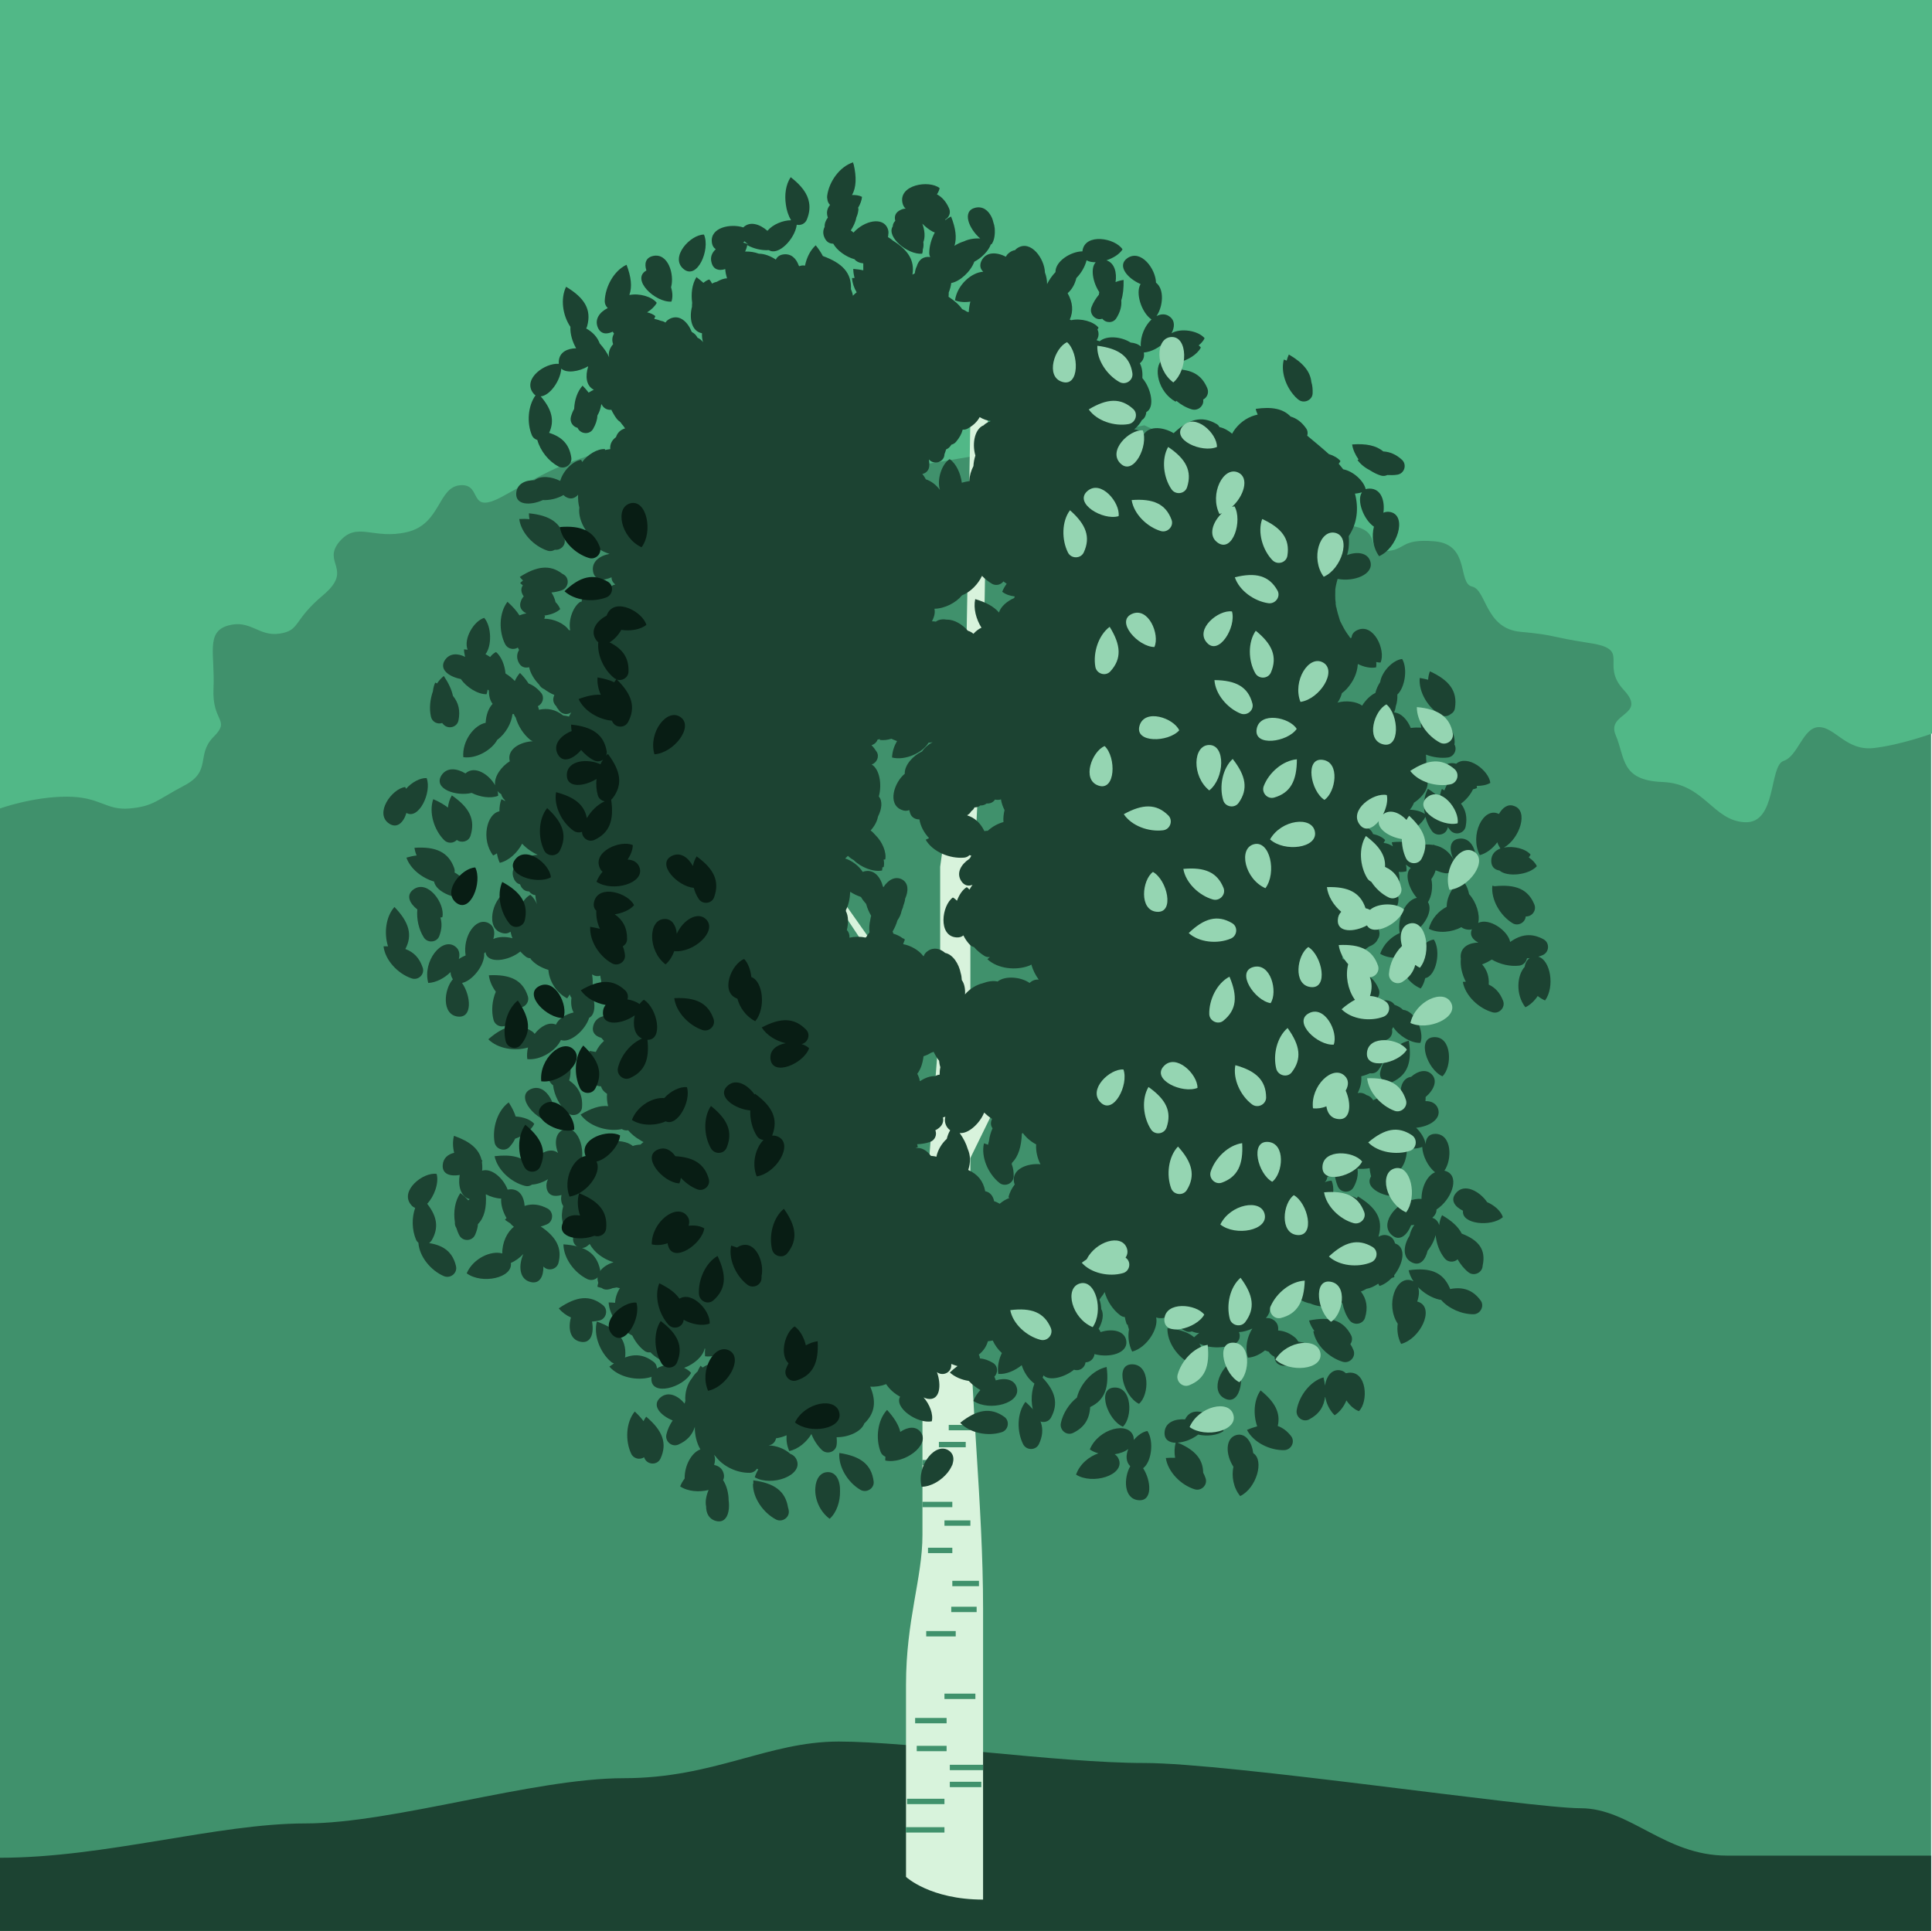
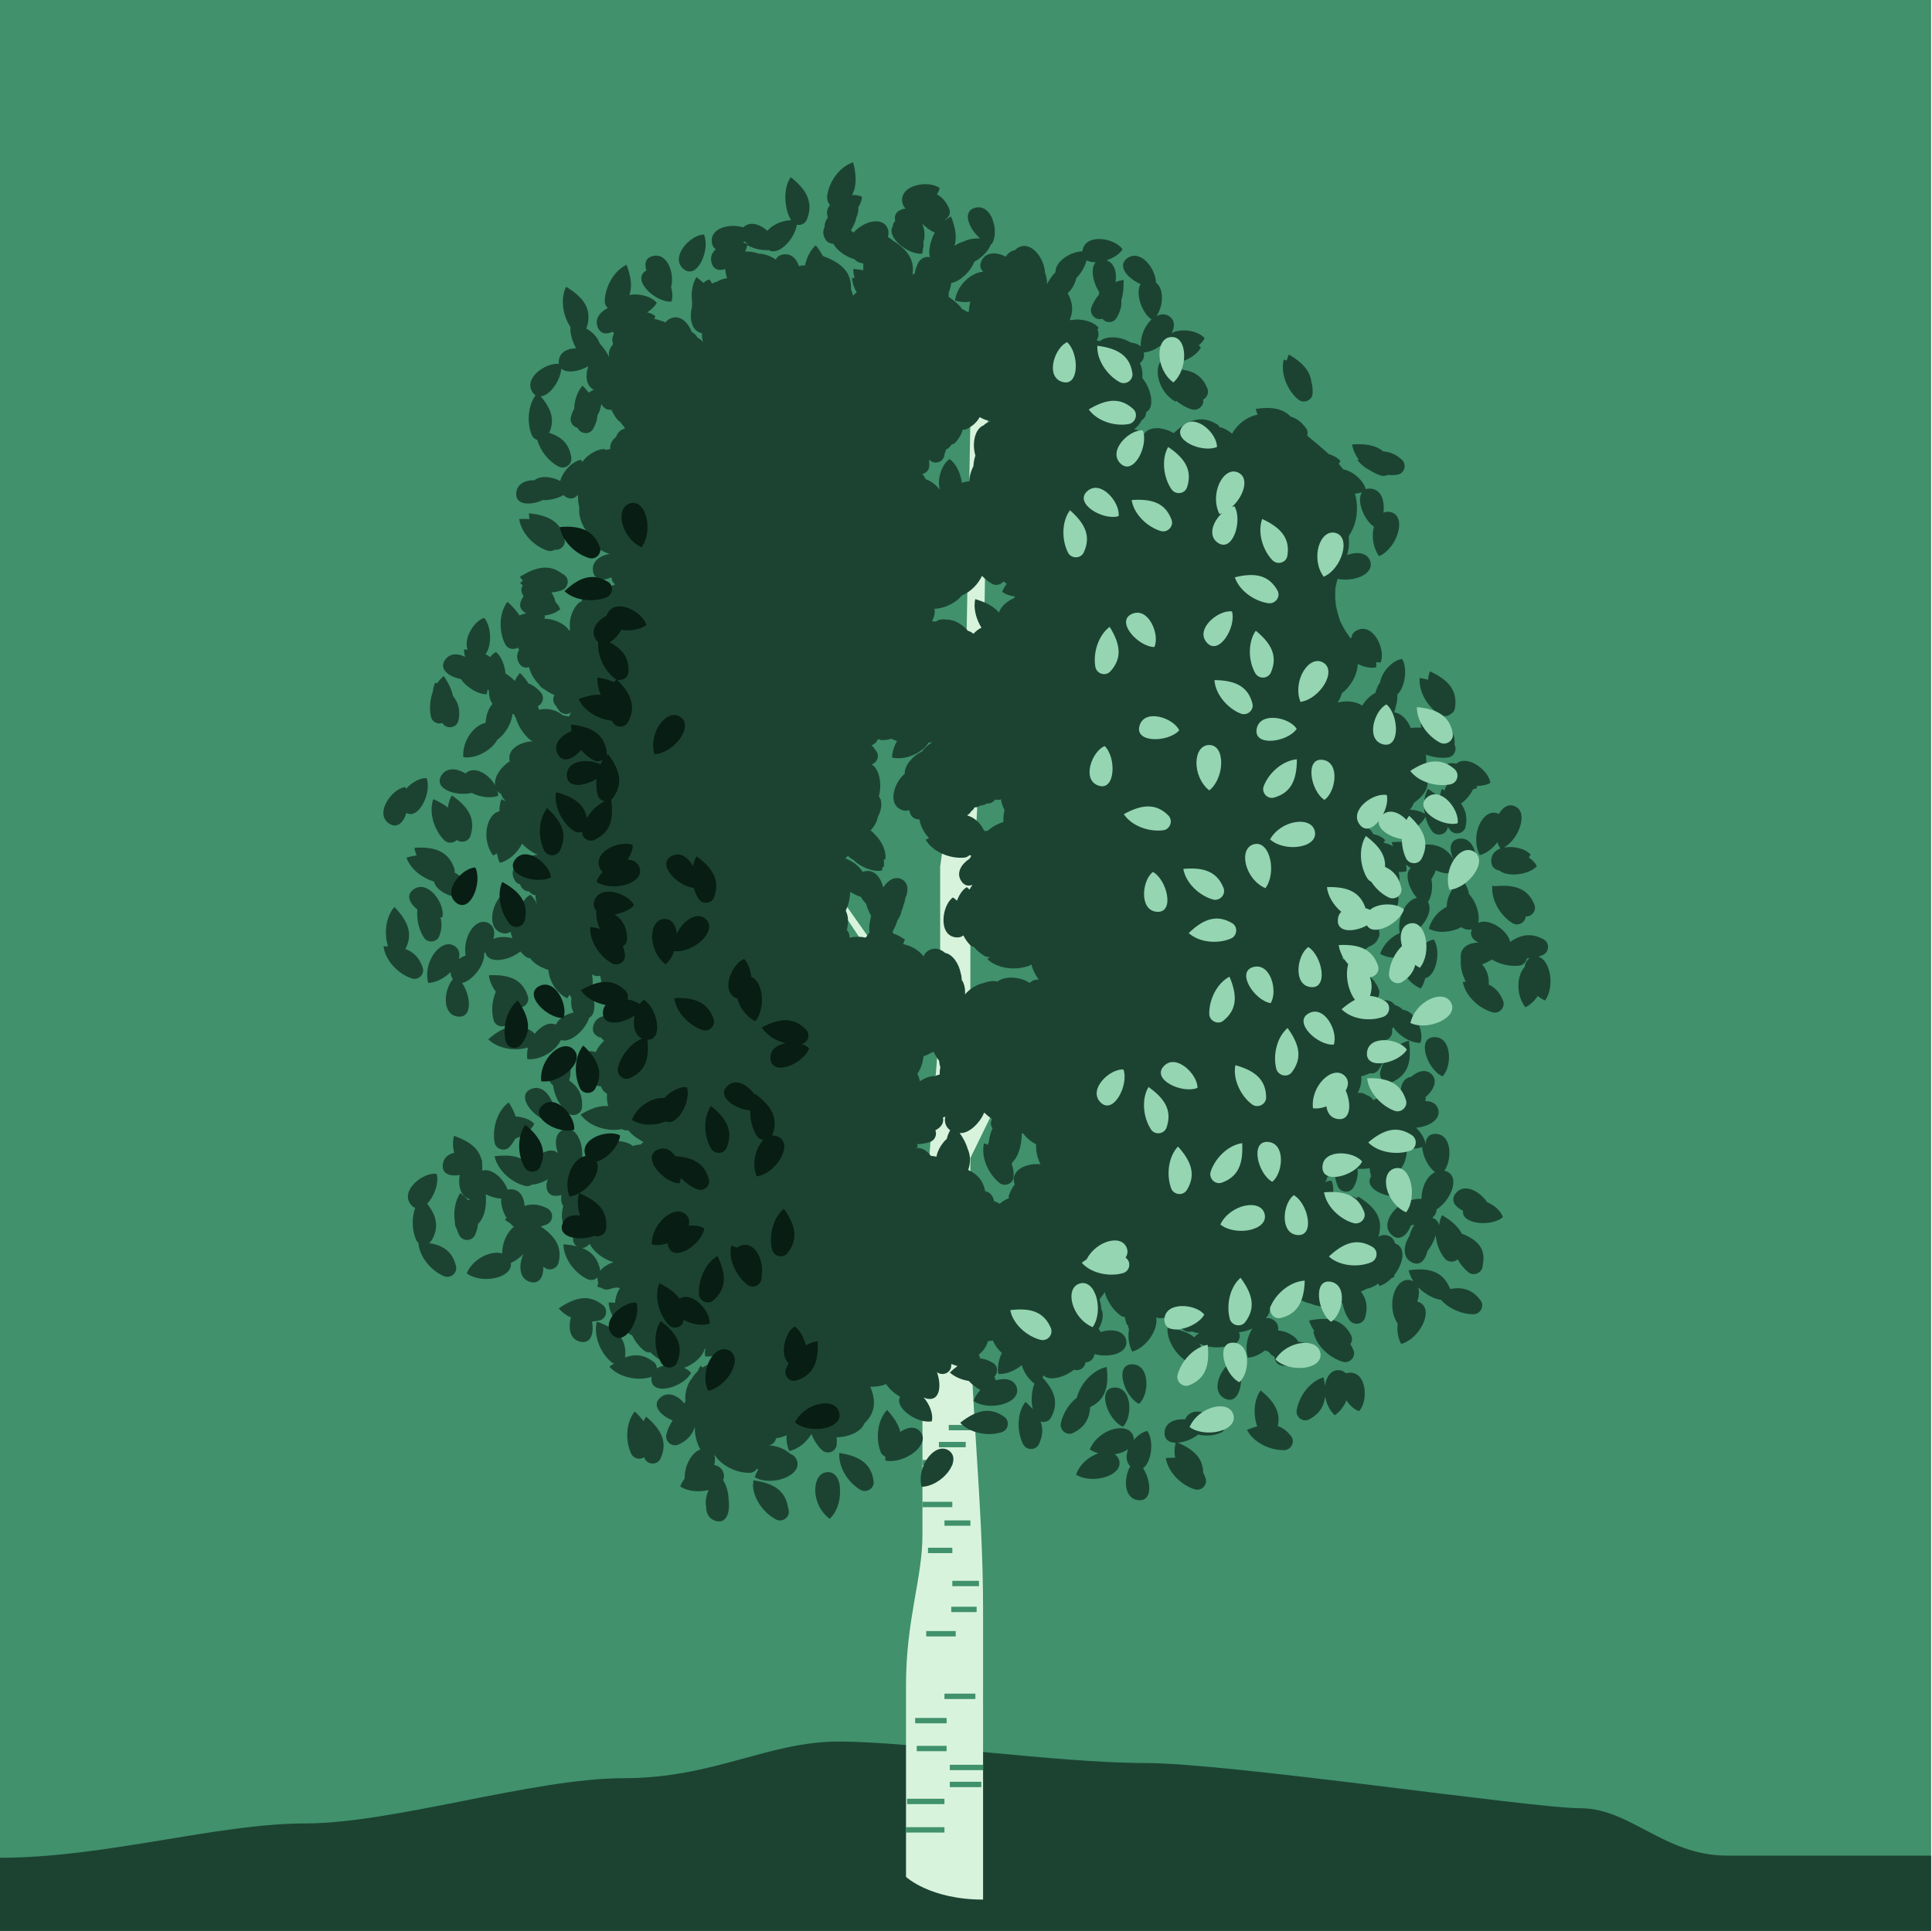
<svg xmlns="http://www.w3.org/2000/svg" id="a" data-name="Layer 1" viewBox="0 0 1080.5 1080">
  <g>
    <rect width="1080" height="1080" fill="#40916c" />
-     <path d="M0,452.2s18.3-6.6,37.3-6.6,21.7,7.8,35.2,6.6c13.5-1.2,15.3-4.8,30.7-12.9s6.3-17.1,16.2-27.1c9.9-9.9-.9-8.1,0-27.1,.9-19-4.5-31.6,8.1-35.2s17.1,6.3,28.9,4.5c11.7-1.8,7.2-7.2,24.4-21.6,17.1-14.4-.9-18,9-29.8,9.9-11.7,18.9-.9,37.9-5.4s17.1-25.3,29.8-26.2,3.6,17.1,23.5,6.3c19.8-10.8,30.7-18,56.8-25.3,26.2-7.2,28.9,9.9,57.7,10.8s55.9,3.6,83,1.8c27.1-1.8,161.5-27.1,161.5-27.1l83,38.8s8.1,15.3,29.8,17.1c21.7,1.8,9.9,14.4,21.7,14.4s8.1-7.2,28-5.4c19.8,1.8,12.6,23.5,20.8,25.3,8.1,1.8,7.2,23.5,27.1,25.3s15.3,2.7,38.8,6.3c23.5,3.6,5.4,11.7,18.9,26.2s-9.9,12.6-4.5,25.3,2.7,25.3,26.2,26.2c23.5,.9,28,21.6,46,22.5s13.5-31.6,21.7-34.3,10.8-18.9,19.8-18.9,15.3,13.5,30.7,11.7c15.3-1.8,32.5-8.1,32.5-8.1V0H0V452.2Z" fill="#51b887" />
    <path d="M0,1080H1080v-42.1h-114.2c-34.9,0-54.1-26.5-81.8-26.5s-196-25.3-244.1-25.3-131.1-12-170.8-12-69.8,20.5-120.3,20.5-128.7,25.3-178,25.3-111.9,19.2-170.8,19.2v40.9H0Z" fill="#1c4332" />
    <g>
      <path d="M542.5,662.8l.2-.7v-14.4l97.3-198.7-97.3,176.8v-98.8l5.7-112.7,84.4-128.3-83.9,118.6,.9-18.5,2.8-162.6h-9.7l-2.8,159-14.3,102.3v84.6l-.8,10.5-124.6-176.6,123.8,186.8-8.3,106.1v162.3c0,24.3-9.2,47.4-9.2,83.8v107.5s13.5,12.7,43.1,12.7v-162.9c0-57.8-7.3-119-7.3-170.4v-66.4Z" fill="#d8f3dc" />
      <g>
        <rect x="530.6" y="797" width="12.1" height="3" fill="#40916c" />
        <rect x="525.1" y="806.5" width="15" height="3" fill="#40916c" />
        <rect x="515.9" y="816.6" width="16.7" height="3" fill="#40916c" />
        <rect x="515.9" y="840" width="16.7" height="3" fill="#40916c" />
        <rect x="528.2" y="850.4" width="14.5" height="3" fill="#40916c" />
        <rect x="519" y="865.7" width="13.6" height="3" fill="#40916c" />
        <rect x="532.6" y="884.2" width="14.9" height="3" fill="#40916c" />
        <rect x="532" y="898.7" width="14.2" height="3" fill="#40916c" />
        <rect x="518" y="912.3" width="16.5" height="3" fill="#40916c" />
        <rect x="528.2" y="947.3" width="17.3" height="3" fill="#40916c" />
        <rect x="511.8" y="960.9" width="17.6" height="3" fill="#40916c" />
        <rect x="512.7" y="976.5" width="16.7" height="3" fill="#40916c" />
        <rect x="531.2" y="987.1" width="18.6" height="3" fill="#40916c" />
        <rect x="531.2" y="996.6" width="17.6" height="3" fill="#40916c" />
        <rect x="507.3" y="1006.1" width="20.9" height="3" fill="#40916c" />
        <rect x="506.6" y="1022" width="21.6" height="3" fill="#40916c" />
      </g>
    </g>
  </g>
  <g>
    <path d="M628,798c5.5-5.2,5.3-22.3-4.8-21.9s-3.6,18.4,4.8,21.9Z" fill="#1c4332" />
    <path d="M573.5,784.1h0c-4.8,6.3-4.9,16.5-1.3,23.7,1.8,3.5,7,3.6,8.8,0,4.1-8.6,1.5-15.7-7.5-23.7Z" fill="#1c4332" />
    <path d="M609.7,787c8.1-3.8,10.7-10.9,9.2-22.4-7.7,1.6-14.6,9.2-16.6,17v.1c-4.5,3.5-7.9,9-9,14.3-.8,3.9,3.2,7.2,6.8,5.5,6.2-3,9.2-7.6,9.6-14.5Z" fill="#1c4332" />
    <path d="M691,760.7c-7.3,2-15.1,17.2-5.9,21.6s11.7-14.6,5.9-21.6Z" fill="#1c4332" />
    <path d="M714.6,797.6c1.7-7.2-1.5-13.4-9.6-19.9-3.8,5.4-4.2,13.5-1.9,20.1-1.8,.5-3.7,1.1-5.7,2,3.6,7,12.8,11.5,20.8,11.3,4-.1,6.3-4.8,3.8-7.9-2.2-2.8-4.6-4.6-7.4-5.6Z" fill="#1c4332" />
    <path d="M734.5,744.6c1.3,7.8,8.8,14.8,16.5,17.1,3.8,1.1,7.4-2.7,6-6.4-.5-1.3-1.1-2.4-1.8-3.5,1-1.4,1.3-3.3,.4-5-4.4-8.4-11.7-10.6-23.5-8.2,.6,2.1,1.7,4.2,3.1,6-.2-.1-.5-.1-.7,0h0Z" fill="#1c4332" />
    <path d="M840.5,680.8c-1-3.3-4.6-6.6-8.8-8.4-4.1-6-12.8-11-17.6-4.9-3.1,3.9-.4,7.5,4.1,9.7-1,7.6,15.8,9.2,22.3,3.6Z" fill="#1c4332" />
    <path d="M811,721c-.1-.3-.1-.6-.3-.8-3.8-8.7-11-11.4-22.9-9.7h0c.5,2.2,1.4,4.2,2.7,6.2-.3-.2-.7-.3-1.1-.5-8.8-2.8-14.7,13.6-7.7,24.2-.5,3.7,0,7.7,1.9,11.3,10.6-2.8,18.7-19.5,10.2-23.3-.4-.2-.8-.3-1.2-.4,1-2.9,1.3-5.8,.5-8,3.3,3.3,7.5,5.9,11.8,6.9,.3,.1,.7,.1,1,.1,4.3,5,11.6,8.1,18.1,8.1,4,0,6.4-4.7,4-7.8-4.3-5.8-9.8-7.7-17-6.3Z" fill="#1c4332" />
    <path d="M802.1,580.1c-10.2,.3-3.8,18.3,4.6,21.9,5.5-5.1,5.5-22.2-4.6-21.9Z" fill="#1c4332" />
    <path d="M771.9,599.7c-.8,3.9,3.2,7.2,6.8,5.5,8.6-4,11.1-11.2,9.2-23.1-7.7,1.9-14.3,9.8-16,17.6Z" fill="#1c4332" />
    <path d="M835.9,495.7c-.4-.1-.8-.2-1.3-.3-.8,7.8,4.4,16.7,11.2,20.9,3.1,2,7.2-.2,7.5-3.7,3.4,.2,6.2-3.3,4.8-6.7-3.5-8.6-10.5-11.4-22.2-10.2Z" fill="#1c4332" />
    <path d="M805.6,399.9c1.9,1.1,4.1,.8,5.6-.4,1.3-.7,2.3-1.8,2.5-3.5,1.5-9.4-3.1-15.5-14-20.5-.6,1.5-.9,3.1-1,4.7-1.5-.4-3-.7-4.7-1h0c-.7,7.9,4.7,16.7,11.6,20.7Z" fill="#1c4332" />
    <path d="M784.1,257.2c-3.3-3-6.7-4.5-10.5-4.7-3.9-3.3-9.6-4.5-17.4-3.9,.4,2.9,1.8,5.8,3.6,8.4l-.6,.3h0c1.8,2.5,4.3,4.4,7.2,5.9,1.9,1.2,3.9,2.2,5.9,2.8,1.3,.4,2.5,.2,3.6-.3,1.9,.1,3.8,.1,5.6-.2,3.9-.6,5.5-5.5,2.6-8.3Z" fill="#1c4332" />
    <path d="M724.1,221.6s0,.1,.1,.1c.2,.3,.4,.5,.7,.7,.4,.4,.7,.7,1.1,1,3,2.6,7.9,.6,8.1-3.3,.1-2.4-.1-4.5-.7-6.4-.6-6-4.8-10.9-12.6-15.4h0c-.5,1.1-.9,2.2-1.2,3.4-.5-.2-1-.4-1.6-.6-1.8,6.8,1.1,15.1,6.1,20.5Z" fill="#1c4332" />
    <path d="M382.2,150.4c7.7,6.6,15.2-10.9,11.5-19.2-7.6,0-19.2,12.6-11.5,19.2Z" fill="#1c4332" />
    <path d="M290.4,290.3h0c1,7.8,8.2,15.2,15.8,17.7,1.5,.5,2.9,.2,4.1-.5,3.1,.4,6.1-2.3,5.5-5.6-1.7-9.3-8-13.6-20-14.8,0,1.1,.1,2.2,.3,3.3-1.7-.2-3.6-.2-5.7-.1Z" fill="#1c4332" />
    <path d="M241,400.8c.6,3,3.7,4.5,6.3,3.6,.2,.3,.4,.5,.6,.7,2.6,3,7.7,1.8,8.5-2.1,1.1-5.5,.1-9.9-3.1-13.8-.7-3.4-2.4-7.1-5.1-11.1-1.5,1.2-2.7,2.6-3.8,4.2-.3-.2-.6-.4-1-.5-.7,1.5-1.1,3.2-1.3,4.9-1.6,4.6-2.1,9.7-1.1,14.1Z" fill="#1c4332" />
    <path d="M252.7,444.9h0c-1.2,2-1.9,4.3-2.2,6.8-2.2-1.7-4.9-3.3-8.2-4.7-2.6,7.5,.5,17.3,6.1,22.9,2.1,2.1,5.3,1.8,7.1-.1,2.5,1.9,6.5,1,7.6-2.2,2.9-9.1-.5-15.9-10.4-22.7Z" fill="#1c4332" />
    <path d="M263.3,501.4c.2-4.6-4.1-10.8-9.1-13.4,.2-.8,.1-1.6-.2-2.5-3.2-8.9-10.2-12.1-22.2-11.3h0c.2,1.5,.6,2.9,1.2,4.3-1.8,.2-3.7,.6-5.7,1.2h0c2.2,6.3,8.7,11.4,15.5,13.4,.8,6,13.6,11.1,20.5,8.3Z" fill="#1c4332" />
    <path d="M236.4,541.2c-1.8-5.3-4.9-8.6-9.7-10.4,4.2-7.9,2-15.1-6.1-23.5-4.9,5.5-5.9,14.8-3.6,22h-2.5c.9,7.8,8,15.3,15.6,17.9,3.8,1.4,7.6-2.2,6.3-6Z" fill="#1c4332" />
    <path d="M273.4,545.5c.4,3.2,1.8,6.4,3.9,9.2-2.1,4.9-2.6,10.8-1.3,15.7,1,3.9,6.1,5,8.5,1.9,2.4-3,3.6-6,3.8-9.2,.2,.1,.4,.2,.6,.2,3.8,1.3,7.5-2.3,6.3-6.1-2.9-9-9.8-12.3-21.8-11.7Z" fill="#1c4332" />
    <path d="M314.3,585.8c-6.4,2.8-11.5,16.5-5,21.2,.7,5.8,3.8,11.7,8.1,15.5,3,2.6,7.9,.7,8.1-3.2,.5-6.6-1.9-11.3-7.2-15,1.9-5.5,.3-14.6-4-18.5Z" fill="#1c4332" />
    <path d="M302.4,686c1.2-.3,2.4-.7,3.5-1.2,3.6-1.6,3.9-6.8,.4-8.8-4.5-2.4-8.7-2.9-12.9-1.5-.3-4.9-2.6-9.2-7.6-9.3-.7,0-1.3,.1-1.9,.2-2.2-6-8.7-12.3-14.3-10.6,0-.1,0-.3,.1-.4,.1-1.7,0-3.2-.2-4.6,.1-.2,.2-.3,.3-.5-.2-.2-.3-.4-.5-.6-1.5-6.2-6.6-10.3-15.4-13.4h0c-.8,3-.7,6.3,.1,9.5-3.4,.8-6.1,2.9-6.4,6.8-.4,5.2,4.3,6.5,9.5,5.6-1,5.8,.4,12.2,5.6,13.5-.3,.2-.5,.5-.8,.7-1.2-1.4-2.7-2.7-4.4-4.1h0c-3.1,4.4-4,10.6-3.1,16.3-.1,1.2,.2,2.3,.8,3.2,.5,1.5,1,2.9,1.7,4.2,1.9,3.5,7.1,3.4,8.8-.3,.9-2.1,1.5-4.1,1.6-6,3.6-3.7,4.9-9.2,4.4-16.7,2.7,1.4,5.7,2.3,8.6,2.4-.3,3.2,.9,7.4,3,10.9-.3,.3-.6,.6-.9,.9h0c.9,.8,1.9,1.4,2.9,2,.7,.8,1.4,1.5,2.1,2-3.7,2.8-6.6,8.7-6.5,14.9-6.1-1.8-16.2,2.6-19.9,11.1,8.5,6.3,25.9,2.6,24.7-5.8,2.6-1.1,5-2.9,7-5-2.7,6.1-2.6,14.1,4.1,15.7,5.1,1.2,7.2-3.3,7.1-8.7,2.5,2.8,7.3,1.8,8.4-1.9,2.2-8.3-1.1-14.6-9.9-20.5Z" fill="#1c4332" />
    <path d="M333.8,739.2c-2,7.6,1.8,17.2,7.8,22.4,.5,.5,1.2,.8,1.8,1-.9,.6-1.7,1.2-2.6,1.8h0c5.2,5.9,15.3,8.1,23,5.9,3.8-1.1,4.9-6.2,1.7-8.6-5.1-3.9-10.2-4.6-16-2.4,.1-.3,.2-.7,.2-1.1,.6-9.3-4.6-15-15.9-19Z" fill="#1c4332" />
    <path d="M462.9,823.4c-4.2,.1-6.6,3.9-6.9,8.7-.5,5.8,2.2,13.2,8,17.4,4-3.6,5.9-9.8,5.8-15.3,.2-5.9-2.1-10.9-6.9-10.8Z" fill="#1c4332" />
    <path d="M514.8,800.9c-2.7-3.4-7.2-2.8-11.3,0-.9-3.9-3.4-7.9-7.4-12.3h0c-5.4,5.8-6.5,16-3.6,23.5,.5,1.3,1.5,2.2,2.7,2.7-.1,.7-.1,1.4-.1,2.1h0c10.6,2.3,25.5-8.8,19.7-16Z" fill="#1c4332" />
    <path d="M561.7,792.5c-7.7-5.5-15.2-4.2-24.7,3.3h0c5.4,5.8,15.5,7.7,23.1,5.3,3.9-1.1,4.8-6.3,1.6-8.6Z" fill="#1c4332" />
    <path d="M637,785.2c5.8-4.9,6.4-22-3.8-22.1-10.2-.1-4.5,18.2,3.8,22.1Z" fill="#1c4332" />
    <path d="M663.1,793.3c-.1,.2-.2,.4-.3,.6-5.6-.4-11.2,1.6-11.5,7.3-.2,4,2.5,5.7,6.2,5.8-.7,2.7-.8,5.6-.3,8.4-1.6-.1-3.3,0-5.2,.1,1.2,7.8,8.4,15.1,16.1,17.5,3.8,1.2,7.5-2.5,6.1-6.3-.4-1.1-.8-2.1-1.3-3-.1-7.7-4.8-12.8-14.3-16.8,3.8-.2,8.2-1.9,11.5-4.5,4.8,1.1,10.8,.5,14.2-2-1.5-7.3-16.3-16-21.2-7.1Z" fill="#1c4332" />
    <path d="M641.7,800.4c-2.6,.4-5.4,2.4-7.6,5,0-.6-.1-1.2-.2-1.9-2.6-8.8-19.6-4.5-24.4,7.2,1.4,1,3,1.7,4.8,2.2-5.1,1.7-10.4,5.9-12.5,11.9,9.2,5.8,27,.4,24-8.3-.5-1.4-1.3-2.4-2.4-3.1,2.9-.4,5.6-1.4,7.6-2.9-1.4,3.5-1.4,7.1,1.1,9.6-3.7,6.5-3.8,18.2,4.6,19,8,.8,7.2-10.8,2.6-17.9,4.7-3.4,6.2-15.1,2.4-20.8Z" fill="#1c4332" />
-     <path d="M700.9,812.8c-.8-6.2-4.2-11.3-9.2-10.2-6.4,1.5-6.5,10.7-1.9,17.8-1.1,5.2-.1,11.7,3.8,16.4,9.1-4.4,13.6-20,7.3-24Z" fill="#1c4332" />
    <path d="M754.4,767.8c-.6,.1-1.2,.2-1.7,.3-.9-.9-2-1.5-3.5-1.7-4.5-.5-7.4,3.4-8.2,8.6-.2-1.5-.4-3-.8-4.6h0c-7.6,2.2-13.7,10.5-15,18.3-.7,3.9,3.5,7.1,7,5.2,5.5-2.9,8.3-7.1,8.9-12.9,.6,3.8,2.3,7.6,5.3,10.6,2.9-1.8,5.2-4.9,6.6-8.3,1.9,2.8,4.4,5.1,7,6,5.4-5.3,4.5-22.4-5.6-21.5Z" fill="#1c4332" />
    <path d="M860.3,535.1c.9-.3,1.7-.5,2.5-.9,3.7-1.6,4-6.8,.5-8.8-6.6-3.6-12.5-3-18.9,1.6h0c.1,0,.1-.1,.2-.1-1.2-6.3-11.6-13.7-17.9-10.7,1.2-4.5-1.1-11.8-5.1-16.1-.6-3.1-1.9-5.9-3.7-7.7-4.6,1.7-8.9,8.9-8.8,14.8-4.5,2.3-8.6,6.7-10,12.3,5.4,2.8,13,1.9,18.2-.9,1,.8,2.4,1.3,3.9,1.4,.8,0,1.4,0,2-.2-1.5,3.2,.4,5.8,3.6,7.4-5.1,.1-9.8,2.4-9.9,7.7,0,.5,0,.9,.1,1.3-.4,4.3,.7,8.9,2.8,12.9-.6,0-1.1,.1-1.7,.1h0c1.4,7.8,8.9,14.8,16.6,17,3.8,1.1,7.4-2.8,5.9-6.5-1.7-4.4-4.4-7.3-8-9,.3-4.5-1-8.2-3.7-11.3,1.9-.7,3.7-1.6,5.4-2.7,4.6,2.7,10.3,4,15.4,3.4,2.3-.3,3.9-2.1,4.3-4.1,.5,0,1,0,1.5-.1-1.6,1.1-2.5,2.8-2.8,4.9-4.3,4.7-5.2,15.4,.4,22.6,2.7-1.3,5.1-3.6,6.9-6.3,1.2,1,2.6,1.8,4.1,2.5,5.6-7.7,3-22.7-3.8-24.5Z" fill="#1c4332" />
    <path d="M838.3,455.3c-.1-.1-.2-.1-.4-.2-8.4-3.7-16.1,12-10.3,23.2,3.8-1,7.3-3.8,9.8-7.2,.4,1.2,1,2.4,1.7,3.5-2.9,1.1-5.1,3.3-5.1,6.9,0,3.3,1.9,5,4.6,5.4,4.3,3.8,16.3,2.6,20.9-2.4-.8-1.8-2.4-3.5-4.5-4.9,.4-.5,.7-1.1,1-1.6-2.8-3.3-9.5-5-14.9-3.9,9-5.2,13.9-20.8,5.6-23.3-3.3-1.3-6.4,.9-8.4,4.5Z" fill="#1c4332" />
    <g>
      <path d="M747.2,339.4c0-.6,0-1.1-.1-1.5,.1,.5,.1,1,.1,1.5q0-.1,0,0Z" fill="#1c4332" />
      <path d="M555.7,124.9c-.3-1.2-.6-2.4-1.2-3.6-1.8-3.6-4.8-6.1-9.1-5.1-7.6,1.9-3.5,11.8,2.8,17.2-3-.2-6.4,.3-9.1,1.6-1.9,.6-3.7,1.4-5.3,2.5,1.4-4.5,.7-9.8-1.9-16.4-1.1,.5-2.2,1.2-3.2,2,0-.1,0-.2-.1-.3,2.1-1.1,3.3-3.7,2.2-6.2-1.6-3.7-3.8-6.3-6.8-7.9,.7-1.1,1.3-2.3,1.5-3.5-6-4.7-22.9-1.8-20.8,8.2,.3,1.5,1,2.6,1.8,3.3-.9,0-1.8,.2-2.8,.7-2.9,1.3-3.7,3.6-3,6.1-.9,.9-1.4,2-1.4,3.1-3.8,5.8,8.3,16,16.4,15.3,.3-.7,.4-1.5,.4-2.4,.4-1.2,.5-2.6,.3-4.1,1.1-2.8,.8-6.7-.6-10.3,1.8,1.8,3.8,3.4,5.9,4.5,.4,.2,.8,.3,1.1,.4-1.9,3.6-3.1,7.7-3.1,11.5,0,.8,.2,1.6,.5,2.3-.5-.1-1-.1-1.6-.1-3.1,.2-5,2.3-5.9,5.3-.6,1.1-.9,2.5-1.1,3.9-.4,.2-.9,.5-1.3,.7,1.3-7.8-2.3-13.7-10.9-19-.8-.7-1.7-1.4-2.8-2,.1-.5,.2-1,.2-1.5,.2-1.1,.1-2.2-.4-3.4-2.7-6.5-12.9-4.4-19.1,2.4-.5-.5-.9-.9-1.5-1.2,1.5-2.3,2.7-4.8,3.1-7.2,.8-1.8,1.2-3.6,1.2-5.2-.1,0-.2-.1-.3-.1,1.3-2.1,2.1-4.3,2.3-6.3-1.5-.8-3.5-1.1-5.6-1,2.4-4.3,2.6-10,.9-17.3h-.1c-.1-.3-.1-.7-.2-1-7.5,2.4-13.5,10.8-14.5,18.8-.1,.6,0,1.2,.1,1.7,.1,1.3,.6,2.4,1.5,3.3-1.6,2-2.2,4.4-1.2,7.1-1.2,1.5-1.9,3.3-1.8,5.2-1,1.9-1.1,4.1,.1,6.4,1.1,2.2,2.8,3,4.7,3,2.1,3.8,7.1,7.4,11.9,8.7,1,1.3,2.8,2.1,4.9,2.3v3.9c-1.7-.4-3.6-.6-5.6-.8,0,1.7,.3,3.4,.7,5.1h-1.4c.2,2.8,1.1,5.5,2.6,8-.7,.6-1.5,1.2-2.1,1.9-.2-1.3-.6-2.6-1.1-3.7,.4-9-4.7-14.5-15.7-18.5-1-1.9-2.3-3.9-4-6-3.1,2.8-5.1,7-6,11.4-.8-.2-1.7-.2-2.6,.1-.2,.1-.4,.1-.6,.2-.1-.1-.2-.3-.3-.4-1.4-3.9-4.2-6.8-8.6-6.2-2.2,.3-3.5,1.4-4.2,2.9-2.8-1.9-6.3-3.3-9.5-3.3-2.4-.9-5.1-1.3-7.7-1.2,.6-1.2,1-2.4,1.2-3.6,3.3,1.9,8,3.1,12.1,2.8,5.3,3.4,14.6-6.3,15.6-14.2,2.2,.5,4.6-.5,5.6-2.8,1.4-3.4,1.8-6.5,1.3-9.5-.8-5-4.2-9.6-10.3-14.3-2.8,4.2-3.5,9.9-2.7,15.3,.4,3.2,1.4,6.2,2.9,8.8-4.5,0-10.2,2.3-13.2,5.9-4.2-3.7-9.8-5.6-13.5-1.9-7.1-2.3-18.5,0-17.6,8.2,.2,1.9,1,3.2,2.2,4-2.1,1.9-3.3,4.5-2.3,7.7,1.1,3.8,4.2,4.5,7.6,3.4,.1,1.8,.5,3.5,1,5.2-1.8,0-3.8,.8-5.7,1.9-.9,.2-1.8,.5-2.7,1-.4-.9-.9-1.6-1.5-2.3-1.1,.3-2.2,1-3.3,1.9-1.2-1.1-2.5-2.1-3.9-3.2-2.5,4-3.1,9.3-2.4,14.4-.1,.7-.1,1.5-.1,2.2-1.6,6.2-.4,13.7,5.6,14.8-.1,1.8,.1,3.5,.6,5-.8-1.1-1.9-2-3.1-2.5-.7-1.4-1.8-2.5-3.2-3.2-2.2-5.5-6.7-10-12.1-7.5-1.2,.6-2.1,1.3-2.6,2.2-.1,0-.1-.1-.2-.1-.7-.4-1.4-.7-2.2-.8-1.3-.5-2.6-.9-3.9-1.1,.2-.5,.4-1,.6-1.6-1.2-1-2.8-1.7-4.6-2.1,2.3-1.4,4.3-3.3,5.4-5.3-2.7-3.5-9.8-5.5-15.2-4.4q0-.1-.1-.1c1.6-4.5,1-10-1.6-16.8-7.1,3.3-12,12.4-12.2,20.4,0,1.5,.7,2.9,1.7,3.8-4.4,2.2-7.5,6.1-5.6,10.8,1.6,3.8,4.9,4.1,8.4,2.4,.2,.4,.4,.8,.7,1.1-1,1.7-1.3,3.7-.5,5.9-1.9,2.2-2.9,4.8-2.2,7.4-1.1-2.5-2.9-5.1-5.3-7.8-1.3-3.5-3.8-6.3-7.6-8.4,.3-.4,.5-.9,.6-1.4,2.5-9.2-1.5-15.7-11.8-21.9-3.3,6.7-1.9,16.1,2.4,22.4-.2,4,1.1,8.3,3.2,12-4.9,.1-9.3,2.1-9.7,7.2v1.5c-7.6-.6-20,8.1-14.6,16,.5,.7,1,1.3,1.6,1.6-4.3,6-4.9,15.4-2.1,22.2,.6,1.5,1.8,2.4,3.1,2.8,1.7,6.1,6.3,11.9,11.8,14.8,3.5,1.9,7.8-1,7.2-5-1.1-7.3-5.1-11.5-12.4-13.8,3.2-6.8,1.5-13.2-4.7-20.4,5.1-.4,11-8.7,11.5-15.5,3,2.7,9.8,1.7,15-1.3v.3c-1.6,5-1.2,10.6,3.2,12.8-1,.5-2,1-2.9,1.6-1-1.3-2.1-2.6-3.4-3.9-3,3.4-4.5,8.1-4.7,13-.8,1.4-1.4,2.9-1.8,4.4-.8,2.9,1.1,5.6,3.7,6.2,1.6,3.6,6.8,4,8.7,.6,1.5-2.6,2.3-5,2.4-7.5,1.1-1.8,1.8-3.9,2.2-6.4,.3,.4,.5,.8,.8,1.2,1.2,1.6,3.1,2.2,4.8,2,.2,.5,.5,.9,.7,1.4,.8,1.5,1.7,2.9,2.7,4.1,.4,.4,.8,.8,1.3,1.1l.5,.5c.5,.7,.9,1.3,1.5,1.9,.3,.5,.7,1,1,1.4-2.4,.7-4.3,2.3-5.1,4.9-2.2,1.6-3.5,3.9-3.2,6.7-.9,.1-1.9,.3-2.9,.5,0-.2-.1-.3-.1-.5-4.1-.3-9.6,3-12.7,7.2-.2-.4-.4-.8-.6-1.2-4.7,.6-10.2,6.3-11.7,11.8-4.7-2.4-10.8-3.2-14.4-.4-5.1-.1-9.8,2-10.2,7.2-.5,6.9,8.1,7,14.9,3.9,3.7,.2,8.1-.8,11.5-2.8,.3,.3,.7,.6,1.1,.9,2.8,1.8,5.3,1,7.1-1.1-.1,2.5,.1,5,.7,7.2v.1c-.5,3.7,.8,8.4,3.5,12.4-.5,.1-.9,.2-1.4,.4,2.2,6.1,8.3,11,14.8,13-5.5,1-10.3,4.4-9.2,10,1,4.9,5.6,5.2,10.3,3.1,0,1.8,.9,3.1,2.1,4-1.6,.4-3.3,1.4-4.9,2.8-.2,.1-.3,.1-.5,.2-.2-2.1-.8-4-1.7-5.5-4.8,.6-10.6,6.7-11.9,12.4-.1-.1-.3-.2-.4-.3-4.2,2.6-7,10.4-5.8,16.1-.2-.1-.5-.2-.8-.2-2.4-3.6-8.5-6.4-13.7-6.3,.2-.5,.3-1,.4-1.5-.1-.1-.3-.2-.4-.3,3.4-.4,6.8-1.6,8.9-3.6-.5-1.3-1.4-2.7-2.6-3.9-.4-1.8-1.2-3.7-2.3-5.4,2-.2,4-.6,5.9-1.3,3.7-1.4,4.4-6.6,1-8.7-.3-.2-.7-.4-1-.6-6.8-5.1-14.1-4.2-23.6,1.9,.5,.7,1.2,1.4,1.8,2-.5,.4-1.1,.9-1.6,1.4,.5,.5,1,.9,1.5,1.3-1.4,2-.9,4.2,.5,6.2-.6,.6-1.1,1.4-1.5,2.4-1.4,3.4,.2,5.7,3,7.1-1.4,.2-2.7,.6-3.9,1.1-1.6-2.5-3.8-5-6.7-7.6-4.8,6.3-4.9,16.6-1.3,23.7,1.4,2.7,4.8,3.4,7.1,1.9,.2,.4,.4,.9,.7,1.3-1.2,2-1.5,4.2-.4,6.7,1.3,2.9,3.5,3.6,6,3,.8,3.6,2.9,6.9,5.6,9.7,.6,1.2,1.7,2.1,2.9,2.6,1.8,1.3,3.6,2.4,5.6,3.2-.1,.4-.3,.8-.4,1.2-.6,2,.2,3.9,1.5,5.1,.2,.6,.6,1.2,1.1,1.7,1.2,2.3,4.2,3.5,6.7,2.1,.2-.1,.4-.3,.6-.4-.5,.8-.9,1.6-1.3,2.4-1.1-.3-2.1-.5-3.2-.6-4.2-3.3-8.6-4.3-13.6-3.2-.1-.7-.3-1.3-.6-2,2.7-1.3,3.9-5,1.8-7.5s-4.4-4.2-7-5.2c-1.2-1.9-2.8-3.9-4.8-5.9-1.2,1.3-2.1,2.8-2.9,4.5-1.4-1.5-3.1-2.9-5.2-4.2-.4-4.6-2.3-9.5-5.3-12-1.2,.6-2.3,1.5-3.3,2.8-.8-.6-1.7-1.1-2.6-1.6,3.6-4.5,3.5-15.4-.7-20.3-5.8,1.7-11.7,11.7-9.3,17.8-.7-.1-1.3-.1-2-.2,0,1.4,.3,2.8,.6,4.2-4-2-8.5-2.2-11.2,1.7-3.6,5.2,2.1,9.4,8.8,10.7,3.1,4.5,9.4,8.6,14.4,8.5,.3-.8,.5-1.7,.6-2.6,.2,.2,.5,.3,.7,.5,0,2.9,.6,5.6,2.1,7.5-2.3,2.4-3.7,6.3-3.9,10.6-6.3,1.2-13.2,9.9-12.5,19.2,7.3,1.1,16-4.1,19-9.7,4.7-3.4,8-9.4,8.5-14.4h.8c.1,.2,.1,.4,.2,.6,.2,.5,.5,.9,.8,1.3,1.4,4.9,4.4,9.5,8.1,12.5,.5,.4,1,.6,1.5,.8-6.9,.3-14.7,4.4-12.9,11.2-4.7,2.9-8.9,8.6-8.2,13.4-3.5-6.1-11.4-11.3-16.6-6.6-4.8-2.9-10.5-3.6-13.5,1.2-4.5,7.5,8.4,11.8,17,9.7,4.5,2.3,10.7,3.3,14.8,1.6,0-.9-.1-1.8-.4-2.7,.3,.4,.7,.8,1.2,1.2,.3,.2,.6,.4,.9,.6,.3,1.2,1,2.4,2,3.3,.1,.2,.2,.4,.3,.6-.7-.4-1.4-.7-2.2-1.1-.8,2.1-1.1,4.4-1.1,6.8-7.1,1.3-10.4,15.7-3.5,24.7,.7-.3,1.4-.7,2.1-1.2,.3,1.8,.8,3.6,1.6,5.3,5.3-1.2,10-5.9,12.5-10.7,2.4,2.6,5.5,4.8,8.7,6.2-7.4,.5-16.6,6.1-13.3,13.4,.8,1.8,2,2.8,3.4,3.1,.2,.4,.4,.9,.6,1.3,1.2,2,2.8,2.7,4.5,2.7,1,1.3,2.2,2,3.5,2.1,.1,1.7,.4,3.3,.9,5-.9-2.1-2.2-4-3.7-5.2-3.9,2-7.2,8.3-7.3,13.8-.4-.2-.8-.3-1.2-.5,0-5.2-2.1-11.5-5.8-14.3-6.7,3.5-11.2,20-1.3,22.4,1.9,.5,3.4,.1,4.5-.8,.3,1.2,.6,2.5,1.1,3.7-3.6-1-7.7-1-10.7,.4,1.1-3.8,.5-7.2-2.7-8.9-7.2-3.6-14.5,7.6-12.8,18.1-1.3,.5-2.6,1.2-3.8,2,.7-2.7,.3-5.3-2-7-7.4-5.5-18.4,8.2-15.1,20.4,4.5-.2,9.2-2.8,12.5-6.1,0,1,.2,2.1,.8,3.2,.1,.3,.3,.6,.5,.8-5.1,5.7-6.4,19.8,2.7,20.9,8.4,1,7.4-11.6,2.4-18.8,5.6-1.1,12.6-9.7,12.4-16.2q-.1,0-.2-.1c.3-.3,.6-.7,.9-1,.9,6.9,13.1,5,19.5-.3,.9,1,1.8,1.9,2.8,2.7,.9,.8,2,1.1,3.1,1.1-.1,.1-.2,.1-.3,.2,2.4,3,6.1,5.1,10.1,6.3,.4,5.8,4.1,12.7,10.5,15.9,.5-.7,1-1.4,1.4-2.2,.2,.7,.5,1.3,1,1.9-.4,3-.1,5.9,1.2,8.2-4.3,1-8.4,3.4-9.9,6.8-3.7-1.7-8.5,.8-11.9,5.2-.3-.5-.8-1-1.4-1.4-8-5.2-15.4-3.5-24.5,4.4,5.3,5.3,14.8,6.8,22.2,4.6-.5,2.1-.7,4.3-.4,6.5,7.5,.8,16.2-4.9,18.8-10.7,5,2,13.6-5.4,15.8-12.4,3.7-1.9,3.6-8.7,1.3-14.4,.8-3,.9-6.7,.3-9.9,.1,.1,.2,.1,.3,.2,1.6,.9,3,1,4.3,.5,.1,.9,.3,1.8,.5,2.7-.4,6.8,3.5,14.2,8.9,18.7,1,1.2,2.1,2.3,3.3,3.2-6.1-3.2-14.7-3.5-16.6,3.4-1,3.7,1.1,5.9,4.5,6.8,.5,.6,1,1.2,1.5,1.7-1.9,1.7-3.5,3.8-4.6,6.2-1.1-.2-2.3-.4-3.5-.6-.1,2.5,.3,5.1,1.3,7.6-.5,2.8-.5,5.6,0,8.2,.5,2.6,2.8,4.1,5.1,4,.5,1.7,1.6,3.1,3.4,4.2-.2,2.3,0,4.6,.6,6.9-4.5-.5-9.5,1.2-15.4,4.7,4.6,6.4,14.4,9.6,22.2,8.3,.3-.1,.6-.1,.8-.2,1.1,.7,2.4,.9,3.6,.7,1.9,2.2,4.2,4.1,6.6,5.4,.6,.4,1.3,.9,2,1.2-.6,.4-1.1,.9-1.7,1.4-1.5,.1-3,.3-4.3,.8-5.7-5-22.5-3.5-21.3,6.5,0,.3,.1,.6,.1,.9-3.3,1.8-6.1,4.5-7.1,7.5-.6-.4-1.4-.7-2.2-.9,5.3-9.2,.7-25.8-7.8-23.3-4.9,1.5-5.8,7.4-3.5,13.2-4.4-3.6-11.6,.3-15.6,7.1-4.1-5-10.5-6.4-19.9-5.3,1.6,7.7,9.2,14.6,17,16.6,1.4,.4,2.8,.1,3.9-.7,3.1-.2,6.3-1.4,9-3-.8,1.4-1.1,3-.8,4.9,.8,4.3,4.3,5.1,8.3,3.9-.4,2.2-.2,4.4,1,6.2-.8,2.9-1,6-.4,8.6,0,1.3,.5,2.4,1.4,3.2,1.1,1.6,2.7,2.7,4.9,3-.2,1.2-.4,2.4-.4,3.6-.1,4,4.5,6.5,7.7,4.1,.6-.4,1.1-.9,1.6-1.3,2.6,4.8,7.7,8.5,13.3,10.2-5.6,1.8-10.4,6.1-8.5,11.5-.2,.7-.4,1.5-.5,2.2,.8,.3,1.6,.5,2.4,.7,1.6,1.3,3.8,1.1,6.1,.1,.8-.1,1.5-.2,2.3-.4,.6,.2,1.2,.3,1.8,.4-1.6,2.5-2.6,5.5-2.7,8.2-1.1-.1-2.3-.2-3.6-.2,.4,7.5,6.3,15,13.2,18.5,1.6,3.3,3.9,6.3,6.6,8.4,1.1,.9,2.3,1.2,3.6,1,2.6,2.8,6.3,4.9,10.1,6.1-.1,.3-.1,.7-.1,1-4.9,.3-9.3,2.5-9.5,7.6-.3,10.2,18,5,22.2-3.2-.9-1.1-2.3-2.1-3.9-2.8,5.7-2.1,10.7-6.6,11.5-10.9,.1,.1,.2,.2,.3,.3-.2,1.3-.2,2.7-.1,4.1,3.6,.5,7.6-.6,11-2.4,.6,1.7,1.9,2.7,3.7,3.2-3.6,.7-6.6,2.5-7.5,5.7-.1-1-.2-1.9-.5-2.7-2.4-.3-5.4,.7-8,2.5-.4-.3-.8-.6-1.2-1-.6,1-1.2,2-1.6,3.1-1.3,1.2-2.4,2.5-3.2,3.9-2.6,3-4.1,8.2-3.7,12.7-.2,.5-.3,1-.4,1.5-3.7-4.5-9.3-7.2-13.7-3.3-4.9,4.4,.3,10,7,12.7-1.6,2.4-2.9,5.1-3.5,7.8-.9,3.9,3,7.3,6.7,5.7,4.9-2.2,7.8-5.4,9.2-9.9-.1,4.4,1,9,3.1,12.6-4.8,1.7-8.9,8.8-8.8,16.3-1,1.3-1.9,2.8-2.5,4.4,4.3,2.9,10.7,3.3,15.9,2-1.3,3-2,6.4-1.4,9.2,0,3.7,1.5,7,5.4,8.1,6,1.7,8.1-4.8,7.2-11.5,0-3.9-1.1-8.3-3.1-11.3,.6-1.2,.7-2.6,.2-4.1-.8-2.5-2.7-3.9-5.2-4.4,.6-2.1,.7-4.1-.1-5.7,.3,.3,.6,.6,.9,.9,4.2,5.7,12,9.3,19,9.2,1.8,0,3.3-1,4.1-2.3,.2,.2,.5,.3,.8,.4-.8,1.3-1.5,2.8-2,4.4,9.5,5.4,27-1,23.5-9.6-.7-1.8-2-2.9-3.6-3.5-3-2.8-7.9-4.7-12.1-4.7,.3-.1,.7-.2,1-.3,1.7-.6,2.8-2.1,3.1-3.7,2.1-.3,4.1-.9,5.9-1.7-.2,2.9,.2,5.9,1.5,8.8,5-1,9.7-5,12.4-9.5,1.3,3.4,3.4,6.6,5.9,9,2.9,2.7,7.8,1,8.2-3,.2-1.5,.1-2.9,0-4.2,6.9,0,14-3.3,15.5-7.8,.1-.1,.3-.2,.4-.3,5.6-5.7,6.3-12.1,2.9-20.2,2.9,.2,6.1-.3,8.9-1.4,1.8,2.8,4.7,5.4,7.8,7-3.5,6.1,9.6,15.3,17.7,13.8,1-3.9-1.2-9.6-4.6-13.4,.7,.4,1.4,.6,2.3,.8,7,1.2,7.8-7.7,5.2-14.9,.1,.1,.2,.1,.3,.2,3.3,2.2,7.9-.2,7.7-4.2v-.5h.3c1,.4,2.1,.8,3.2,1.1-1.4,1-2.8,2.2-4.3,3.6,2.8,2.5,6.6,4.1,10.6,4.7,1.9,2.1,4.2,3.8,6.5,5.1-1.6,1.7-3,3.7-3.9,6.1,9.1,6.1,27,1.2,24.2-7.6-1.4-4.5-6.5-5.5-11.7-3.9-.2-.7-.5-1.4-.8-2.1,2.2-2.1,2.1-6-.8-7.7-2.5-1.5-4.9-2.3-7.3-2.5,0-.7-.2-1.4-.6-2.1,2.5-2,4.2-4.4,5.1-7.5,.9-.1,1.8-.2,2.7-.4,1.2,2.6,2.9,5,5.1,7-1.7,3.5-2.6,7.6-2,11.7,4.5,.3,9.4-1.9,13.1-4.9,1.2,3.8,3.6,7.7,7.1,10.3-2.2,5.8-2,13.1,.5,18.6,1.6,3.6,6.9,3.9,8.8,.4,4.2-7.8,2.5-14.6-4.7-22.3,.2-.4,.3-.9,.5-1.3,3.3,3.4,11.8,1.1,17.1-3.2q.1,0,.2,.1c3.1,.9,5.9-1.4,6.2-4.2,2.7,0,4.8-2.2,5-4.6,8.5,2.3,18.8-.5,17.8-7.4-.8-5.6-7.7-7.1-14.4-4.9-.2-.6-.5-1.1-.9-1.6l-.2-.2c2.3-4,3.1-8.3,1.5-11.1-.1-1.9-.4-3.7-1-5.3,.3-.4,.6-.8,.8-1.2,.8-.9,1.5-1.9,2.1-3,1.4,5.1,4.6,9.9,8.7,13,.8,.6,1.7,.9,2.6,1,.2,1.4,.6,2.8,1.1,4.2,.1,0,.3-.1,.4-.1,.2,.9,.5,1.9,.8,2.8-.7,4-.2,8.5,1.8,12.4,8.2-2.2,14.8-12.8,13.4-19.1,.7,.2,1.4,.4,2.2,.4,1.5,.1,2.7-.2,3.6-.9,1,1.4,2.2,2.7,3.5,3.8,.7,.6,1.4,.9,2.2,1.1,1.5,1.3,3.2,2.4,4.9,3.2,1.2,.6,2.5,.6,3.6,.2,.7,.3,1.4,.5,2.1,.7,.7,.2,1.4,.2,2,.1-1.3,1-2.6,2.2-3.9,3.5,6,5.2,16.2,5.9,23.6,2.7,2.7-1.1,3.6-4.2,2.5-6.6,2.5-.1,5.1-.9,7.5-2-2.8,4.4-4.3,10.5-2.5,16.3,3.4-.2,6.7-1.8,9.6-4.1,.7,.3,1.4,.6,2.1,.8,.6,1.2,1.8,2.1,3.2,2.8,.5,10,18.4,3.5,21.9-4.9-1.8-1.9-5-3.1-8.4-3.5-.1-.1-.3-.2-.4-.3-.3-.6-.7-1.2-1.2-1.7-3.1-2.7-6.4-4.1-9.9-4.3,.3-2.3-.4-4.4-2.4-5.8-1.4-1-2.9-1.3-4.4-1.1,1.6-2,2.5-4.1,2.3-6.1,.3-.5,.7-.9,.9-1.4,1.6,1.5,3.5,2.9,5.4,3.8,3.5,1.8,7.8-1.2,7.1-5.2-.3-1.4-.7-2.8-1.2-4,.3,.1,.6,.1,.9,.2,2.6,2,5.5,3.5,8.4,4.3,.3,.1,.6,.1,.8,.1,2,.9,4,1.4,6.1,1.7,.2,.1,.5,.1,.7,.2,1.5,.4,2.9,0,4-.9,.9,1,1.9,2,3.1,2.8,1.4-1.3,2.6-3,3.5-4.8,.3,.4,.5,.7,.8,1.1,.7,3.4,2,6.7,3.9,9.3,2.3,3.2,7.5,2.5,8.7-1.3,1.7-5.6,1-10.4-2.3-14.7,1.1-.4,2.1-.9,3.1-1.5,2.3-.4,4.6-1.5,6.6-2.9,.2,.4,.4,.8,.7,1.3,2.6-.8,4.9-2.5,6.9-4.5,.5-.1,.9-.3,1.4-.5,0-.3,0-.6-.1-1,5.1-6.4,6.9-15.4,.8-17.7-.1,0-.2-.1-.3-.1-.6-2.2-1.9-3.9-4.3-4.5-1.8-.5-3.5-.1-5,.8,.1-.2,.2-.4,.2-.7,2.5-9.2-1.4-15.7-11.7-21.9-.2,.4-.4,.8-.5,1.1-1.4-.8-2.8-1.3-4.2-1.5-.8-.2-1.5-.4-2.3-.4-1.9-.9-3.9-1.4-5.8-1.1-.3,0-.7,0-1,.1,.2-2.6,0-5-.9-7-1.2,0-2.5,.3-3.8,.9,.8-.8,1.3-1.8,1.4-2.9,1.7-1,3.1-2.2,4-3.6,.1,3.1,.8,6.2,1.9,8.8,1.6,3.7,6.8,4,8.8,.5,2-3.6,2.7-7,2.2-10.4,2.3,.2,4.6,.1,6.8-.3,.1,1.6,.4,3.1,.8,4.6-4.9,7.7,12.2,14,20.1,10-.1-3.7-3.3-8.1-7.2-10.9,4.8-3.1,7.1-8,7.2-14.9,3,.5,6.1,.3,8.5-.7,.2,4.9,3.2,11.1,7.2,14.2-4.3,1.7-7.6,8.1-7.6,14.9-2.2-.2-4.8,.2-7.4,1.3-7.4,2-16.2,13-9.1,19,4.3,3.7,8.5-.1,10.7-5.6,.6,0,1.2-.1,1.8-.2-1.2,1.7-2.2,3.8-2.7,6.1-3.3,5.2-4.3,12.1,1.3,14.9,4.6,2.3,7.6-1.4,8.8-6.5,2.2-2.7,3.8-5.9,4.5-8.8,.4,4.7,2.2,9.5,5,13,1.9,2.4,5.3,2.4,7.3,.6,1.6,2.8,3.6,5.3,6,7.2,3.1,2.5,7.9,.3,8-3.7,2-9.1-2.4-14.3-11.7-17.9-1.9-3.8-5.5-7.1-11-10.3-.9,1.7-1.4,3.6-1.6,5.6-.5-1.8-1.6-3.3-3.5-4-.1-.1-.3-.1-.4-.1,1.5-1.3,2.4-2.8,2.4-4.7,8.2-5.3,13.1-17.9,5.9-21.2-.5-.2-1-.4-1.5-.5,4.4-6.2,4.3-20.4-5-20.6-3.8,0-5.4,2.5-5.5,5.8-.4-3-2.5-6.5-5.3-9.2,7.5-.7,14.1-4.9,12.3-10.5-1-3.1-3.8-4.5-7.1-4.4,.1-.8,.1-1.6,.1-2.3,4.6-3.9,6.9-9.2,3.4-12.7-3.1-3.1-7.7-2-11.5,1.4-4.2,.6-6.1,4.7-5.9,9.6-.4,1.3-.6,2.6-.7,3.9-4.4-2.1-10.7-2.6-14.6-.4-.9-1.5-2.2-2.5-3.8-2.9-1.2-.9-2.6-1.4-4.3-1.2-.2,0-.4,.1-.6,.1,0-.1,.1-.1,.1-.2,1.6-3.2,2.2-6.3,1.9-9.2,1.7-.4,3.4-1,4.9-1.7,1.6,.3,3.4-.2,4.6-1.7,3.9-5,4.8-10,2.9-15.7,.2-.3,.4-.5,.5-.8,.5-.2,1-.4,1.5-.6,2.3-1,3.3-3.5,2.8-5.7,.2-.4,.4-.9,.7-1.3,3,4.7,9.9,9.1,15.2,8.8,2.3-6-2.8-17.9-9.8-18.5-1.1-1.2-2.8-2.1-4.7-2.8-.7-1.1-1.8-1.9-3.3-2.3-2.3-.6-4.3,.1-5.9,1.5-1,.2-2,.4-3,.8-.1-.1-.3-.2-.5-.3-.3-.1-.6-.3-.9-.3,.1-.5,.2-1,.3-1.4,3.3-.1,5.8-3.4,4.5-6.7-1.6-3.9-3.9-6.6-7.1-8.3-2.3-4-5.9-7.3-9.8-7.2-1.1-.6-2.2-1.1-3.3-1.4-.1-.8-.2-1.6-.4-2.4,4.1,1.3,10.7-.9,15.1-4.5,2.3-.9,4.1-2.2,4.9-4.1,.9-1.2,1.2-2.7,.9-4.4-.1-.4-.2-.7-.3-1,4-2.3,7.2-5.8,8-9.1,3-4.1,4.1-8.7,1.8-11.5,1.7-3.7,2.3-8.2,1.3-11.7,1.6,.1,3.1,0,4.4-.4,.1-1.1,0-2.4-.3-3.7,.8,.7,1.7,1.3,2.7,1.9-3.7,3.1-1.2,11.4,3.4,16.7-5.9,1.1-11.2,10.7-9.6,19.7-4.6,2-9.1,6.2-10.9,11.6,3.1,1.9,7.1,2.5,11,2.1-.2,6.1,4.2,14.2,11.7,17.3,1.2-1.7,2-3.7,2.5-5.8,6.1-1.1,9-15.1,4.8-21.6-2.1,.3-4.4,1.6-6.4,3.5,.7-1.4,.8-2.9,.2-4.5-.7-1.9-2.1-3.1-3.8-3.7,5.8-4.5,9.4-12,6.7-16.2,2.1-3.2,2.9-8.5,1.9-12.9,1.1-1.5,1.9-3.1,2.4-4.9,1.7,.7,3.5,1.3,5.2,1.6,3.9,.7,7.1-3.5,5.2-7-2.6-4.9-6.2-7.7-11.2-8.7,0-.1,0-.2-.1-.3-.2,.1-.3,.1-.5,.2-2.5-.4-5.4-.3-8.6,.1-3.7-1.7-8.5-2.2-14.5-1.6,.1,.8,.3,1.5,.6,2.3-1.7-1.1-3.4-1.8-5.2-1.9,.3-.5,.6-1,.9-1.6-1.5-1.6-4-2.8-6.8-3.4-.8-2.3-2.9-3.7-5.5-4.2-.4-.2-.8-.5-1.2-.7,.1,0,.2,0,.3-.1,1.1,0,2.3,0,3.4-.2,1.6-.2,2.8-1.1,3.5-2.3,2.4,.6,5.1,.7,7.7,.3-.2,.7-.2,1.5-.1,2.4,.9,9.7,17.1,3.3,21.2-4.8,.7,2.9,2,5.6,3.6,7.9,2.3,3.2,7.5,2.5,8.7-1.3,.1-.3,.2-.6,.2-.9,.5,.7,1,1.3,1.5,1.9,2.7,3,7.7,1.7,8.5-2.2,1-5.1,.1-9.2-2.6-12.8,3-2.2,5.4-5.2,6.7-8,.8-.2,1.5-.4,2.2-.7,0-.4,0-.8-.1-1.2,2.8,0,5.6-.5,7.6-1.7-.8-7-12.8-16.1-19.1-10.7-2.8-.8-5.6-.3-7.7,2.2-3,3.5-1.1,6.9,2.7,9.2-.6,1.1-1.1,2.3-1.6,3.5-.5-.3-.9-.5-1.4-.8-.7,1.6-1,3.3-1.2,5.1-1.8-1.8-3.9-3.5-6.6-5.2-2.2,4-2.7,9.2-1.7,14.1-2.1-1.5-5.2-2.3-8.4-2.4,.9-1,1.7-2.4,2.3-3.9,6.2-4.1,10.1-10.9,5.8-14.9-.1-.1-.2-.2-.3-.2,1.2-3.2,1.7-6.5,1.3-9.3,0-.8,0-1.7-.1-2.5,3.9,1.5,8.3,2.1,12.3,1.6,3.5-.5,5.3-4.5,3.6-7.3,1.5-7.4-8.4-21.2-16.5-15.1-2.2,1.7-2.6,3.7-2,5.7-1.8-.1-3.8-.1-5.9,.2-1.8-4.5-5.3-8.4-9.3-8.7,.5-1.2,.8-2.3,.9-3.4,.7-1.9,1-4.2,.9-6.6,4.2-3.9,5.9-14.4,2.7-19.9-5.1,.5-11.4,7-12.3,12.9-1.2,1.8-2.2,4-2.7,6.1-2.7,1.3-5.4,3.9-7.4,7.1-3.2-2.4-9.1-3-13.8-1.7,.2-.2,.4-.5,.6-.8,.9-1.5,1.5-3,1.9-4.5,1-.7,1.9-1.5,2.7-2.4,3.9-4.3,5.9-9,6.2-13.9,3.4,1.7,7.2,2.5,10.2,1.9,.2-.9,.2-1.9,.1-3,.8,.2,1.7,.3,2.4,.3,3.1-6.9-3.9-22.5-13.1-18.1-2.1,1-3,2.5-3.1,4.2q-.3,.1-.7,.2c-.6-.9-1.2-1.8-2-2.7,3.7,4.5,.5,.7-.1-.3-.7-1-1.3-2.1-1.9-3.2-.6-1.1-1.1-2.2-1.7-3.3,0-.1-.1-.2-.1-.3-.8-2.6-1.6-5.1-2.1-7.8,0,.2,0,.4-.1,.5v-.7c-.4-2.2-.2-2.2-.1-1.4-.1-.9-.2-1.7-.3-2.4,0-.4-.1-3.6,0-5.7,.1-.6,.2-1.2,.3-1.8,.3-1.4,.6-2.7,1-4h0c9.1,1.8,20.4-2.5,18.3-9.7-1.4-4.9-7.3-5.8-13-3.6,.3-1.2,.6-2.4,.8-3.7,.3-2.4,.3-4.7,.1-6.9,4.9-7.3,5.6-15.8,3.5-23.8,1.4-.1,2.7-.4,3.9-.7-3.1,4.5,.9,15.2,6.7,19.2-1.3,5.1-.7,11.5,2.9,16.5,10.1-4.4,15.7-22.1,6.7-24.6-1.5-.4-3-.3-4.3,.3,.9-6.4-1.1-13.5-7.7-13.5-.8,0-1.5,.1-2.2,.3-1.1-4.7-7.1-10.1-12.6-11.1-.8-1.1-1.7-2.1-2.5-3.1,.4-.5,.7-1,1-1.5-1.4-1.7-3.8-3.1-6.5-3.9-3.9-3.5-8-6.9-12.1-10.3,.4-1.3,.3-2.9-.7-4.2-2.4-3.4-5.2-5.5-8.6-6.5-4.2-4.4-10.5-5.6-19.5-4.3,.2,1.1,.6,2.1,1.1,3.2-4.8,1-9.2,3.7-12.5,7.9-.7,.9-1.3,1.8-1.8,2.8-2.1-1.8-4.6-3.2-7.1-3.7-.4-.8-1-1.5-1.9-1.9-8.1-4.6-15.3-2.6-23.7,5.3-6.1-3.7-15.4-4.6-17.5,2.6-.2-.6-.5-1.2-1-1.7,.2-.6,.3-1.1,.4-1.7-1.1-.7-2.5-1.1-4-1.3,1.9-1.6,3.4-3.4,4.3-5.2,1.5-.9,2.3-2.5,2.5-4.5,5-2.6,2.7-13.3-2.2-19,.2-3-.2-6-1.4-8.3,1.8-1.5,2.7-3.5,2.2-6h0c4.4-.4,8.8-2.9,12-6.1-.1,.5-.2,.9-.2,1.4-1.3,1.2-2.1,2.8-2.2,5-.1,1.5,.3,2.6,.9,3.5-5.5,4.5-2.5,18.4,7.3,23.7,.2-.2,.3-.4,.4-.5,2.6,2.2,5.6,3.9,8.7,4.8,3.5,1,6.9-2.1,6.3-5.5,2.1-1.1,3.3-3.6,2.4-6.1-2.6-6.5-7.1-9.8-14.2-10.6-.4-1.6-1-3-1.7-4.2,4.9-1.1,10.2-4.3,12.2-8.2-.3-.4-.7-.8-1.2-1.2,1.4-1.2,2.6-2.5,3.3-4-3.4-4.2-13.2-5.9-18.5-2.8,1.8-3.4,2-6.9-.9-9.2-2.3-1.8-4.9-1.7-7.5-.4,3.6-5.2,4.6-15-.3-18.7-.1-7.6-8.4-18.9-16-13.7-6,4.2,.1,11.4,7.4,14.5-3,4.8,.4,15.9,6.1,19.8-3.6,3.4-6.3,9.1-6,15.1-1.4-1.3-3.4-2-5.7-2.2-4.9-3.2-13.2-4.2-17.3-.7-.5-.2-1.1-.4-1.7-.6,.9-1.3,1.3-2.8,1-4.5-.1-.5-.3-1-.5-1.5,.2-.3,.4-.7,.6-1-2.8-3.5-9.9-5.4-15.3-4.2-.3-.1-.5-.2-.8-.3,2.1-4.8,1.7-9.6-1.2-14.8,2.4-2.1,4-4.9,4.9-8.5,2.6-2.6,4.8-6.3,5.7-9.9,1.3,.8,3.1,1.1,5.1,1.1-3.1,3.3-1.6,11.3,2,16.7-.1,.5-.2,1-.2,1.4-1.8,2.2-3.3,4.6-4.2,7.1-1.3,3.7,2.2,7.6,6,6.4h.1c2,2.5,6.1,2.6,7.9-.4,2.1-3.4,3-6.6,2.7-9.9,1-3.1,1.4-6.9,1.3-11.4-1.5,.2-3.1,.6-4.5,1.2,.8-5.2-.5-10.7-5.1-12.2,3.7-1.2,7.2-3.3,9-6.1-4.1-6.4-21-9.3-22.4,.8v.3c-6.3,0-15.2,5.4-15.1,11.6-1.9,2-3.5,4.3-4.7,6.7,0-2.2-.4-4.4-1.2-6.5-.2-7.6-7.8-18.4-15.3-13.7-.6,.4-1,.7-1.4,1.2-1.1,.2-2.2,.6-3.3,1.5-.9,.7-1.5,1.4-1.8,2.2-5.1-2.6-11.1-3-13.7,2.3-1.2,2.6-.6,4.6,1,6.1-6.3,.3-14.5,7.1-15.8,16,2.6,1,5.6,1.2,8.6,.7-.5,1.9-.8,3.9-.9,5.9-.3-.1-.6-.2-.9-.2-.9-.6-1.8-1.1-2.8-1.5-1.7-2.5-4.3-4.7-7.6-6.9,.1-.8,.1-1.6,.1-2.4,.7-1.7,1.2-3.6,1.4-5.3,4.8-.8,10.9-6.4,12.9-11.9,4-2.1,7.9-5.9,9.3-9.8,.1,0,.2,.1,.3,.1,1.6-2.1,2.1-5.6,1.8-9.1-.1-.6-.2-1.2-.3-1.8l-.3-.9Zm11.4,536.3c.1,.5,.2,.9,.4,1.3-1.6,2.1-2.9,4.5-3.5,7.2,.2,.1,.4,.2,.6,.3-2,.8-3.9,1.9-5.5,3.3-1-.6-2-1.1-3.1-1.4-.6-2.9-2.2-5.1-5-5.6-1.1-5.8-4.2-9.5-9.5-11.9,1.4-4.3,1.3-8.2-.3-11.8-.8-2.8-2.3-5.8-4.5-8.9,4.7,.7,11.3-5.3,13.7-11.4,1.4,1.3,2.8,2.5,4.4,3.5v.1c-1,2.1-.7,3.8,.3,5.2-1,2.2-1.7,4.6-2,7.1-.2,.7-.4,1.4-.5,2.1-.7-.3-1.5-.5-2.3-.8-1.8,7.7,2.4,17.1,8.6,22.1,3.1,2.5,7.9,.4,8-3.6,.1-2.6-.3-4.9-1.1-6.9,.1-.2,.1-.5,.2-.7,3.5-3.5,5.2-8.9,5.5-16.4,.2-.1,.4-.1,.6-.2,1.8,2.5,4.5,4.8,7.4,6.3-.3,3.4,.6,7.6,2.4,11.1-7.1-.7-16.2,2.6-14.8,10Zm-80.4-146.6c-.5,2.2-.7,4.5-.4,6.9-.7,.8-1.3,1.7-1.9,2.7-.1,.1-.3,.1-.4,.2-2.7-.6-6-.6-8.9,.1,.1-1.7-.4-3.2-1.5-4.3,1-3.9,.9-7.9-.5-10.5v-.7c1.4-2.7,2.2-6.1,2.4-10.2,1.8,1.2,3.9,2.2,6,2.9,.8,1.4,1.8,2.7,2.9,3.9,.6,2.3,1.6,4.6,2.8,6.6-.2,.8-.4,1.6-.5,2.4Zm18.4,13.5c.2-.6,.4-1.2,.6-1.7,.1-.2,.2-.3,.3-.5l-.1-.1c0-.1,.1-.3,.1-.4-.4-.3-.8-.5-1.3-.7-1.4-1.1-3.2-1.9-5.1-2.5-.1-.4-.2-.8-.4-1.2,1.2-2,2.1-4.1,2.7-6.2,1.2-1.7,2-3.5,2.3-5.2,.1-.4,.3-.8,.4-1.1,.3-.6,.5-1.3,.6-1.9,.3-.7,.5-1.5,.7-2.2,.2-.6,.3-1.2,.3-1.7,2-4.4,1.9-8.8-1.7-10.8-3.8-2-7.8,.2-10.4,4.3l-.3-.3c-1.4-5.4-5-9.9-10.5-8.5-.3,.1-.6,.2-.8,.3-2.1-3.3-5.9-6.3-9.8-7.5l1.5-1.5c.9,.9,2,1.7,3.3,2.4,3.8,3.9,10.9,6.8,15.8,5.8,.1-.6,.2-1.2,.2-1.8,.3,0,.5-.1,.7-.1,.3-1.3,.3-2.7,0-4.2,.3,0,.6-.1,.9-.1,.8-4-1.7-9.9-5.4-13.5-.9-1-1.8-2-2.8-2.7,2.2-2.4,3.7-5.2,4.1-7.7,2.2-4.3,2.7-8.7,.5-11.3,1.9-7,.3-15.4-4-17.9,2.8-.9,4.5-4.4,2.8-7.1-.9-1.4-1.8-2.6-2.9-3.7,.2-.1,.4-.1,.6-.2,1.4-.6,2.4-1.7,2.8-2.9,.4-.1,.9-.2,1.3-.3v.5c2.1,.2,4.3,0,6.4-.7,1,.5,2.1,.9,3.2,1.3-1.6,2.7-2.7,5.9-2.8,9.2,7.5,1.9,17.2-2.8,20.4-8.3,.8,0,1.5-.1,2.3-.3-2.4,1.3-4.5,3.1-5.9,5.2-5,2.3-9.9,7.6-9.7,12.5-5.9,4.8-9.9,17-1.7,20.2,1.6,.7,3,.6,4.2,.1,.2,.7,.4,1.4,.6,2,.8,2.2,3,3.3,5.1,3.2,.6,3.8,2.6,7.5,5.4,10.5-.6,.3-1.2,.6-1.9,.9,4,6.8,13.5,10.7,21.5,10,1.2-.1,2.2-.6,3-1.4,.3,.1,.7,.2,1,.3-.2,.4-.4,.8-.6,1.2-.2,.2-.4,.4-.5,.6-4.5,3-7.5,7.8-4.5,12.4,1.7,2.6,4,3,6.3,2.1-.6,.8-1.2,1.8-1.7,2.7-.5-.5-1-1-1.5-1.4-2.3,1.3-4.3,4.3-5.5,7.6-.7-.7-1.5-1.4-2.3-1.8-6.2,4.4-8.4,21.4,1.8,22.3,1.8,.2,3.1-.3,4.1-1.1,.9,1.9,2.1,3.6,3.4,5,.7,.8,1.6,1.3,2.5,1.5,1.7,2,3.8,3.7,5.9,5,1,.6,2,.7,3,.6-.5,.4-.9,.8-1.4,1.2,5.8,5.4,16,6.5,23.5,3.6,.4-.2,.8-.4,1.1-.6,.8,3,2.3,5.9,4.1,8.4-1.8-.1-3.5,.4-5.1,1.9-4.6-3.3-13.5-4.3-17.9-.8-2.4-.6-5.5-.1-8.4,1-3.5,.8-7.3,3.2-9.8,6.2,.2-3.2-.4-6.1-1.8-8-.1-1.3-.2-2.6-.6-3.8-1-5.2-4.3-10.5-8.7-11.4-2.8-2.4-6.3-3.4-9.7-1.1-1.3,.9-2,1.9-2.3,2.9-.1,0-.2,0-.3-.1-2.3-3.1-6.8-5.8-11.2-6.6Zm17.5-187.6c5.8-.1,12.1-3.4,15.4-7.5,4.9-1.9,9.1-6.4,11.2-10.9,1.7,1.8,3.7,3.3,5.7,4.5,2.3,1.2,4.9,.4,6.3-1.4,.6,.5,1.2,.9,1.8,1.3-1,1.4-1.9,2.9-2.5,4.5,2.1,1.6,4.5,2.3,7,2.6-.1,.3-.2,.6-.3,.9-3.9,1.7-7.5,4.7-8.5,8.1-2.8-3.3-7.2-5.7-13.3-7.5-1.1,5.2,.5,11.2,3.5,16-1.6,.7-3.1,1.9-4.5,3.4-.9-.8-2-1.4-3.1-1.7-3-3.5-7.6-6.3-11.6-6.2-2.3-.4-4.6-.2-6.3,1.1-.8-.1-1.5-.2-2.2-.2,1.3-2.4,1.9-4.9,1.4-7Zm18.4,115.4c1-.5,1.7-1.3,2.2-2.2,.8-.5,1.4-1.2,1.8-2.1,1.2,0,2.4-.3,3.3-1.1,1.2,.1,2.5-.3,3.5-1.1,1.8,.2,3.7-.6,4.7-2.2,.1,0,.2,0,.3,.1,1.2,.2,2.2,.1,3-.2,.3,2,1,4.1,2,6-.5,2.1-.8,4.4-.6,6.7-3,.8-6.2,2.5-8.8,4.9-.7,0-1.3,0-1.9,.2,0-.1-.1-.2-.1-.3-2.2-4.4-5.3-7.2-9.4-8.5v-.2Zm-24.5,134.9c1.5-.5,2.9-1.1,4.1-1.9,.4-.2,.9-.3,1.3-.5h.3c.8,1.7,1.8,3.4,3,4.9,.1,1.2,.3,2.4,.7,3.6-.3,1.4-.4,2.8-.4,4.2-1,.1-1.8,.4-2.5,.8-2.6-.1-5.6,.9-8.4,2.8l-.3-.3c0-.5-.1-1-.3-1.5-.3-.8-.6-1.6-1-2.3,1.9-2.5,3-5.8,3.5-9.8Zm-3.6,49.2c2.5-.1,5-.5,7.3-1.3,2.8-1,3.9-4.1,2.9-6.5,3-1.5,4.9-3.8,4.3-7q0-.1-.1-.2c.5-.1,.9-.2,1.4-.4-.5,1.9-.3,3.9,1,5.9,.5,.7,1.1,1.3,1.7,1.7-.9,1.5-1.5,3.1-1.9,4.8-2.8,2.5-5.1,6.3-5.8,10-1-.3-2.1-.4-3.1-.5-2.2-3-5.3-4.9-8.6-4.3,.5-.2,.9-.4,1.3-.6-.1-.5-.2-1.1-.4-1.6Zm6.8-379.4c.1-1.3,0-2.5-.2-3.6,.3,.2,.5,.5,.8,.7,3.1,2.4,7.9,.3,7.9-3.7,.1-.1,.2-.3,.2-.5,.3-.7,.5-1.4,.7-2.1,.7-.3,1.4-.7,2-1.4,.4-.4,.7-.9,1-1.3,.9-.2,1.8-.7,2.5-1.5,1.9-2.2,3.2-4.5,3.8-6.9,.9,.1,1.9-.1,2.8-.6,3.1-1.7,5.3-3.8,6.7-6.4,2,1.2,4.2,2,6.2,2.2-1.5,.6-3,1.3-4,2.4-4.7,1.8-6.7,9.7-4.6,16.9-.6,1.8-1,3.8-1.1,5.9-1.3,2.5-2.2,5.4-2.3,8.4-1.4,.2-2.8,.5-4.2,.9-.6-5-3.1-10.7-6.8-13.2-4.4,2.7-7.3,11.5-5.4,17.3,0-.1-.1-.1-.1-.2-2.3-2.9-4.8-4.8-7.8-5.8-.6-1.1-1.2-2.1-2-3,2.1-.4,3.8-2.1,3.9-4.5Zm-103.3-125.6c.6,.6,1.4,1.2,2.2,1.8-.8-.5-1.9-.9-3-1.1,.3-.2,.6-.5,.8-.7Z" fill="#1c4332" />
    </g>
    <path d="M375.5,168.7c.8-2.2,.7-5.1-.2-8,2-7.3-1.7-19.5-10.2-17.5-4.1,1-4.8,4.3-3.6,8.1-8.8,4.9,4.9,18,14,17.4Z" fill="#1c4332" />
    <path d="M217.7,460.7c4.4,2.9,8-.7,9.6-6,6.9,4,14.3-11.5,11.3-19.5-3.6-.2-8.4,2.4-11.5,6-.2-.4-.3-.7-.5-1-7.6,1-17.4,15-8.9,20.5Z" fill="#1c4332" />
    <path d="M231.1,497.6c-4.2,3.2-2,7.7,2.3,11.1-.5,5.4,.8,11.2,3.6,15.6,2.1,3.4,7.4,2.9,8.7-.8,1.4-3.7,1.6-7.1,.6-10.3,.4,0,.7-.1,1.1-.2,1.7-7.5-8.2-21.5-16.3-15.4Z" fill="#1c4332" />
    <path d="M296.8,609.2c-9.2,4.2,3.6,18.4,12.7,18.4,3.2-6.8-3.4-22.6-12.7-18.4Z" fill="#1c4332" />
    <path d="M284.5,616.6c-6.4,4.7-9.3,14.5-7.9,22.4,.7,3.9,5.7,5.4,8.4,2.5,1.3-1.5,2.4-3,3.1-4.6,4.5-1.5,9-4.6,10.7-8.3-2.1-2.4-6.2-3.9-10.4-4.1-.8-2.5-2.1-5.1-3.9-7.9Z" fill="#1c4332" />
    <path d="M240,695.3c.5-.4,1-.9,1.4-1.5,4.1-7,3.1-13.4-2.5-20.5,3.9-4,6.7-11.6,5.3-16.7-7.5-1.2-20.9,9.5-14.3,17.3,.7,.9,1.5,1.4,2.3,1.7-2,5.6-1.8,12.3,.4,17.6,.3,.8,.8,1.4,1.4,1.9,.5,7.8,7,15.6,14.3,18.7,3.7,1.5,7.7-1.8,6.7-5.7-1.8-7.6-6.7-11.5-15-12.8Z" fill="#1c4332" />
    <path d="M335.2,738.6c3.9-.9,5.1-6,2.1-8.5-7.3-6-14.9-5.1-24.8,1.7h0c1.8,2.2,4.1,3.9,6.8,5.1-1.6,5.8-.7,12.4,5.4,13.6,5.9,1.2,7.6-5,6.4-11.3,1.3-.1,2.7-.3,4.1-.6Z" fill="#1c4332" />
    <path d="M335.6,710.1c-2-9.3-8.5-13.3-20.5-14.1,.1,7.9,6.3,16.1,13.5,19.5,3.7,1.6,7.8-1.5,7-5.4Z" fill="#1c4332" />
    <path d="M361.4,792.4c-.6,.8-1.1,1.6-1.5,2.5-1.3-1.8-2.9-3.5-4.9-5.4h0c-5,6.1-5.4,16.4-2,23.6,1.3,2.8,4.8,3.6,7.2,2,.1,.3,.3,.6,.4,.9,1.9,3.5,7.1,3.5,8.8-.2,3.9-8.5,1.2-15.6-8-23.4Z" fill="#1c4332" />
    <path d="M434,849.9c3.5,1.8,7.8-1.2,7.1-5.1-.1-.6-.2-1.2-.4-1.7-1.5-9.1-7.6-13.5-19.4-15.1v2h-.2c-.1,7.8,5.8,16.2,12.9,19.9Z" fill="#1c4332" />
    <path d="M531,811.6c-7.3-5.7-18.6,7.7-15.6,20,10.9-.1,22.8-14.4,15.6-20Z" fill="#1c4332" />
    <path d="M469.4,812.7h0c-.6,7.9,4.9,16.6,11.8,20.6,3.4,2,7.9-.8,7.4-4.7-1.2-9.5-7.3-14.1-19.2-15.9Z" fill="#1c4332" />
    <path d="M665.9,762.8c3.5,1.8,7.8-1.3,7.1-5.2-1.7-9.3-8.1-13.6-20.1-14.7-.2,8,5.8,16.3,13,19.9Z" fill="#1c4332" />
    <path d="M816,469.1c-10.1,1.3-2,18.6,6.7,21.4,5.1-5.7,3.4-22.7-6.7-21.4Z" fill="#1c4332" />
    <path d="M691.7,467.1c-9.8,2.8,.7,18.7,9.7,20.2,4.2-6.4,0-23-9.7-20.2Z" fill="#1c4332" />
-     <path d="M680.4,643.3c-9.2,1.2-7.5,18.7,3.3,25.2,7.6-7.9,5.8-26.4-3.3-25.2Z" fill="#1c4332" />
  </g>
  <g>
    <path d="M689.7,751c-10.2-.2-4.8,18.1,3.4,22.1,5.9-4.8,6.8-21.9-3.4-22.1Z" fill="#95d5b2" />
    <path d="M673.5,735.3c-4.6-6-21.6-7.6-22.3,2.5-.6,10.1,17.9,5.5,22.3-2.5Z" fill="#95d5b2" />
    <path d="M665.3,798.2c8.9,6.4,27,2.1,24.5-6.8-2.4-8.9-19.5-4.8-24.5,6.8Z" fill="#95d5b2" />
    <path d="M675.4,752.2h0c-7.8,1.4-14.7,9-16.8,16.7-1,3.8,2.8,7.4,6.5,5.9,8.8-3.5,11.6-10.6,10.3-22.6Z" fill="#95d5b2" />
    <path d="M744.1,716.9c-10-1.6-7.2,17.2,.3,22.4,6.5-3.9,9.7-20.7-.3-22.4Z" fill="#95d5b2" />
    <path d="M713.3,760.4c7.9,7.6,26.4,5.8,25.2-3.3-1.2-9.2-18.6-7.6-25.2,3.3Z" fill="#95d5b2" />
    <path d="M693.8,714.7c-6,5.2-8.1,15.2-6,23,1,3.8,6.2,4.9,8.6,1.8,5.7-7.6,4.6-15.1-2.6-24.8h0Z" fill="#95d5b2" />
    <path d="M716.3,737.2c9.2-2.3,13-8.9,13.4-20.9-7.9,.4-15.8,6.9-19,14.2-1.5,3.6,1.8,7.6,5.6,6.7Z" fill="#95d5b2" />
    <path d="M761.8,649.7c-4.7-6-21.8-7.2-22.2,2.9-.4,10.2,18,5.2,22.2-2.9Z" fill="#95d5b2" />
    <path d="M725.6,690.8c10.1,.8,5.9-17.8-2-22.3-6.2,4.4-8.1,21.4,2,22.3Z" fill="#95d5b2" />
    <path d="M780.1,653.5c-8.9,2.3-5.3,19.4,6.3,24.6,6.5-8.7,2.6-26.9-6.3-24.6Z" fill="#95d5b2" />
    <path d="M767.5,697.4c-8.2-4.8-15.5-2.8-24.3,5.4h0c5.8,5.3,16.1,6.3,23.5,3.3,3.8-1.5,4.3-6.7,.8-8.7Z" fill="#95d5b2" />
    <path d="M756.9,684.1c3.8,1.1,7.5-2.6,6-6.3-3.4-8.9-10.4-11.9-22.4-10.9,1.3,7.8,8.7,15,16.4,17.2Z" fill="#95d5b2" />
    <path d="M764.5,588.7c-1,10.1,17.6,6.2,22.3-1.6-4.3-6.2-21.3-8.5-22.3,1.6Z" fill="#95d5b2" />
    <path d="M789.7,635c-7.9-5.3-15.3-3.8-24.5,4h0c5.5,5.6,15.7,7.2,23.3,4.7,3.7-1.2,4.5-6.4,1.2-8.7Z" fill="#95d5b2" />
    <path d="M764.6,603.1h0c.8,7.8,7.8,15.4,15.3,18.2,3.7,1.4,7.6-2.2,6.4-6-2.9-9.1-9.7-12.6-21.7-12.2Z" fill="#95d5b2" />
    <path d="M811.6,561c-4.1-8.3-20.1-1.1-22.8,11.2,9.9,4.6,26.9-3,22.8-11.2Z" fill="#95d5b2" />
    <path d="M791.5,539.7c.8,.6,1.7,1.2,2.6,1.6,6.9-8.5,3.5-26.8-5.5-24.8-4.9,1.1-6.2,6.8-4.5,12.6-4.1,4-6.9,9.9-7.3,15.5-.3,4,4.1,6.7,7.5,4.6,3.9-2.5,6.2-5.6,7.2-9.5Z" fill="#95d5b2" />
    <path d="M742.1,496.2h0c.6,5.2,3.8,10.2,8,13.8-1.1,1.1-1.8,2.6-1.9,4.4-.6,7.4,9.2,7.1,16.3,3.2,3.5,6.4,18.1-.9,20.7-8.9-4.1-3.7-14.2-3.9-19,.2-.8-.4-1.6-.7-2.5-.9-2.9-8.8-9.7-12.2-21.6-11.8Z" fill="#95d5b2" />
    <path d="M763.9,467.6c-4.2,6.7-3.4,16.9,.8,23.7,.6,.9,1.4,1.5,2.2,1.9,2.5,3.8,6,7,9.8,8.8,3.6,1.7,7.8-1.4,7-5.3-1.2-5.8-4.1-9.6-9.1-11.8,.4-6.3-3.2-11.7-10.7-17.3Z" fill="#95d5b2" />
    <path d="M739.7,425c-10.1-1.3-6.7,17.5,1,22.4,6.3-4.2,9-21.1-1-22.4Z" fill="#95d5b2" />
    <path d="M702.8,407.8c-1.7,10,17.2,7.4,22.4-.1-3.9-6.5-20.7-9.9-22.4,.1Z" fill="#95d5b2" />
    <path d="M735.4,465.3c-1.5-9.1-18.9-6.9-25.1,4.2,8.1,7.3,26.6,4.9,25.1-4.2Z" fill="#95d5b2" />
-     <path d="M692.7,449.1c5.5-7.7,4.1-15.2-3.3-24.6-5.8,5.4-7.6,15.5-5.3,23.1,1.1,3.8,6.3,4.7,8.6,1.5Z" fill="#95d5b2" />
+     <path d="M692.7,449.1Z" fill="#95d5b2" />
    <path d="M706.8,439.6c-1.5,3.7,2,7.6,5.8,6.5,9.1-2.6,12.7-9.4,12.7-21.4h0c-7.9,.7-15.6,7.4-18.5,14.9Z" fill="#95d5b2" />
    <path d="M674.9,359.4c6.7,7.7,16.6-8.6,14.1-17.4-7.5-1.1-20.8,9.8-14.1,17.4Z" fill="#95d5b2" />
    <path d="M740,370.6c-8-4.6-17.3,10.3-12.7,22,10.9-1.6,20.7-17.4,12.7-22Z" fill="#95d5b2" />
    <path d="M679.2,380.4c.5,7.9,7.2,15.7,14.6,18.7,3.7,1.5,7.7-1.9,6.6-5.7-2.4-9.2-9.2-12.9-21.2-13Z" fill="#95d5b2" />
    <path d="M702.3,352.8c-4.5,6.5-4.2,16.8-.3,23.7,2,3.5,7.2,3.3,8.8-.4,3.7-8.7,.8-15.8-8.5-23.3Z" fill="#95d5b2" />
    <path d="M747,298.1c-8.9-2.4-14.2,14.3-6.7,24.5,10-4.3,15.5-22,6.7-24.5Z" fill="#95d5b2" />
    <path d="M690.6,322.9c2.5,7.5,10.9,13.4,18.8,14.5,4,.5,7-3.8,5-7.2-4.7-8.3-12.2-10.2-23.8-7.3h0Z" fill="#95d5b2" />
    <path d="M720,310.8c1.5-9.4-3.2-15.5-14.1-20.5h0c-2.7,7.4,.2,17.3,5.7,23,2.8,2.9,7.8,1.5,8.4-2.5Z" fill="#95d5b2" />
    <path d="M661.5,238.3c-6.7,7.6,10.7,15.3,19.1,11.7,.2-7.6-12.3-19.3-19.1-11.7Z" fill="#95d5b2" />
    <path d="M626.7,259.3c7.3,7,15.8-10.1,12.4-18.6-7.6-.5-19.8,11.5-12.4,18.6Z" fill="#95d5b2" />
    <path d="M682,287.5c.5-.1,1-.3,1.4-.5-5,4.7-8.1,12.6-2.3,16.6,8.4,5.7,13.9-12.5,9.3-20.4-.5,.1-.9,.2-1.4,.3,6.6-5.9,9.9-16.2,3.5-19.2-8.3-3.8-16.2,11.9-10.5,23.2Z" fill="#95d5b2" />
    <path d="M632.9,279.7h0c1.2,7.8,8.6,15,16.2,17.3,3.8,1.2,7.5-2.6,6.1-6.3-3.3-8.9-10.3-11.9-22.3-11Z" fill="#95d5b2" />
    <path d="M655.2,273.7c2.3,3.3,7.5,2.6,8.7-1.2,2.9-9-.6-15.8-10.6-22.5h0c-3.9,6.9-2.6,17.2,1.9,23.7Z" fill="#95d5b2" />
    <path d="M594.1,213.6c9.7,3,9.5-16.1,2.7-22.2-7,3-12.4,19.3-2.7,22.2Z" fill="#95d5b2" />
    <path d="M656.2,213.9c8.3-7.1,8.2-25.7-1-25.4s-9.2,17.9,1,25.4Z" fill="#95d5b2" />
    <path d="M631.2,237.2c3.9-.7,5.5-5.7,2.6-8.4-7-6.4-14.6-6-24.9,.2,4.6,6.5,14.4,9.6,22.3,8.2Z" fill="#95d5b2" />
    <path d="M626.1,213.7c3.5,1.9,7.8-1,7.2-5-1.4-9.4-7.7-13.8-19.6-15.3-.4,7.9,5.4,16.4,12.4,20.3Z" fill="#95d5b2" />
    <path d="M603.9,717.9c-8.8,2.6-4.5,19.6,7.2,24.4,6.3-9,1.7-27-7.2-24.4Z" fill="#95d5b2" />
    <path d="M581.9,749.4c3.9,1,7.3-2.9,5.8-6.6-3.7-8.7-10.8-11.5-22.7-10,1.5,7.8,9.2,14.6,16.9,16.6Z" fill="#95d5b2" />
    <path d="M650.8,596.4c-6.9,7.5,10.4,15.5,18.9,12.1,.2-7.6-12.1-19.6-18.9-12.1Z" fill="#95d5b2" />
    <path d="M628.3,598.2c-7.6-.6-20,11.2-12.8,18.4s15.9-9.8,12.8-18.4Z" fill="#95d5b2" />
    <path d="M652.4,630.7c3.1-9-.3-15.8-10.1-22.7h0c-4,6.8-3,17,1.4,23.7,2.1,3.3,7.3,2.8,8.7-1Z" fill="#95d5b2" />
    <path d="M700.9,540.9c-9.8,2.7,.7,18.7,9.7,20.2,4.2-6.3,.1-22.9-9.7-20.2Z" fill="#95d5b2" />
    <path d="M684.2,570.9c7.4-6,8.1-13.6,3.4-24.6h0c-7,3.6-11.5,12.9-11.3,20.9,.1,3.9,4.9,6.2,7.9,3.7Z" fill="#95d5b2" />
    <path d="M647,510c10.1,.8,5.8-17.8-2.2-22.3-6.1,4.5-7.9,21.5,2.2,22.3Z" fill="#95d5b2" />
    <path d="M707.7,496.8c6.5-8.8,2.5-26.9-6.4-24.6s-5.2,19.5,6.4,24.6Z" fill="#95d5b2" />
    <path d="M689,516.3c-8.2-4.8-15.6-2.7-24.2,5.6h0c5.9,5.3,16.1,6.2,23.5,3.1,3.7-1.5,4.2-6.7,.7-8.7Z" fill="#95d5b2" />
    <path d="M661.8,486c1.3,7.8,8.8,14.9,16.5,17.1,3.8,1.1,7.4-2.7,6-6.4-3.5-8.8-10.5-11.8-22.5-10.7Z" fill="#95d5b2" />
    <path d="M659.5,408.5c-3.1-6.9-19.3-12.4-22.2-2.6s16.1,9.4,22.2,2.6Z" fill="#95d5b2" />
    <path d="M614.3,439.4c9.6,3.3,10.1-15.8,3.5-22.1-7,2.8-13.1,18.8-3.5,22.1Z" fill="#95d5b2" />
    <path d="M676.3,442.1c8.6-6.8,9.2-25.4,0-25.4s-9.9,17.5,0,25.4Z" fill="#95d5b2" />
    <path d="M628.5,455.4c4.4,6.6,14,10,22,9,4-.5,5.7-5.5,2.9-8.3-6.7-6.7-14.4-6.5-24.9-.7h0Z" fill="#95d5b2" />
    <path d="M633,343.4c-9.3,4.2,3.5,18.4,12.6,18.5,3.2-6.9-3.3-22.7-12.6-18.5Z" fill="#95d5b2" />
    <path d="M612.6,373c.7,3.9,5.7,5.5,8.4,2.5,6.4-7,6-14.6-.4-24.9-6.3,4.7-9.4,14.5-8,22.4Z" fill="#95d5b2" />
    <path d="M625.6,288.7c1-7.5-9.9-20.7-17.5-14-7.7,6.8,8.7,16.6,17.5,14Z" fill="#95d5b2" />
    <path d="M597.3,309.1c1.8,3.5,7.1,3.5,8.8-.1,4-8.6,1.3-15.7-7.7-23.6h0c-4.7,6.3-4.7,16.6-1.1,23.7Z" fill="#95d5b2" />
    <path d="M773.4,416.3c9.8,2.6,9-16.4,2-22.3-6.8,3.3-11.8,19.7-2,22.3Z" fill="#95d5b2" />
    <path d="M811.2,438.7c3.9-.8,5.3-5.8,2.3-8.5-7.2-6.2-14.8-5.6-24.8,1,4.8,6.3,14.7,9.1,22.5,7.5Z" fill="#95d5b2" />
    <path d="M805.4,415.4c3.5,1.8,7.8-1.3,7.1-5.2-1.7-9.3-8.1-13.6-20.1-14.7h0c-.1,7.9,5.9,16.2,13,19.9Z" fill="#95d5b2" />
    <path d="M815.2,460.5c1.2-7.5-9.3-21-17.1-14.5s8.2,16.8,17.1,14.5Z" fill="#95d5b2" />
    <path d="M771.1,459.3c-.7,4.6,6.2,9,12.9,10,0,3.7,.8,7.5,2.3,10.7,1.7,3.6,7,3.8,8.8,.2,4.3-8.5,1.8-15.7-7-23.9-.6,.7-1.1,1.5-1.5,2.3-3.8-4-9.1-6.3-13.1-3.1,1.8-3.5,2.8-7.6,2.1-10.8-7.4-1.6-21.3,8.4-15.2,16.5,3.1,4.1,7.4,2.1,10.7-1.9Z" fill="#95d5b2" />
    <path d="M824.6,476.5c-7.7-5.1-17.9,9.1-14,21.2,10.9-1,21.7-16.1,14-21.2Z" fill="#95d5b2" />
    <path d="M733,552.1c10.1,1.2,6.5-17.5-1.3-22.4-6.3,4.3-8.8,21.2,1.3,22.4Z" fill="#95d5b2" />
    <path d="M773.7,568.7c3.7-1.4,4.4-6.6,1-8.7-2.9-1.8-5.7-2.8-8.5-2.9,1.2-3.8,1.2-7.3-.1-10.5,3.1-.1,5.6-3.2,4.6-6.4-3.1-9-10-12.2-22-11.6h0c.5,3.8,2.5,7.6,5.3,10.7-1.7,6.4-.2,14.1,3.4,19.4,.1,.2,.3,.3,.4,.5-2.4,1.3-4.9,3-7.5,5.3,5.7,5.7,15.9,7,23.4,4.2Z" fill="#95d5b2" />
    <path d="M745.9,584.3c2.7-7.1-5.1-22.4-14-17.5s4.9,18.1,14,17.5Z" fill="#95d5b2" />
    <path d="M741.8,618.8c.5,3.6,2.4,6.6,6.4,7.1,7.3,1.1,7.7-8.6,4.4-15.9,1.7-2.9,1.8-6-.5-8.2-6.6-6.5-19.3,5.5-17.8,18.1,2.5,.3,5.1-.1,7.5-1.1Z" fill="#95d5b2" />
    <path d="M700.2,617.7c3.2,2.4,7.9,.1,7.9-3.9-.1-9.5-5.6-14.8-17.2-18h0c-1.5,7.8,2.9,17.1,9.3,21.9Z" fill="#95d5b2" />
    <path d="M722.4,599.8c5.8-7.5,4.8-15-2.3-24.8-6,5.1-8.3,15.1-6.3,22.9,1.1,3.8,6.2,5,8.6,1.9Z" fill="#95d5b2" />
    <path d="M711.5,661c6.1-4.6,7.7-21.6-2.4-22.3-10.2-.6-5.6,17.9,2.4,22.3Z" fill="#95d5b2" />
    <path d="M682.5,684.9c8.6,6.8,26.8,3.3,24.8-5.7s-19.3-5.7-24.8,5.7Z" fill="#95d5b2" />
    <path d="M655,664.7c1.4,3.7,6.6,4.3,8.7,1,5-8,3.2-15.5-4.9-24.4-5.4,5.7-6.6,15.9-3.8,23.4Z" fill="#95d5b2" />
    <path d="M683.3,661.5c8.9-3.2,12.1-10.1,11.4-22.1-7.8,1.1-15.1,8.3-17.6,15.9-1.2,3.8,2.5,7.5,6.2,6.2Z" fill="#95d5b2" />
    <path d="M629.7,703.6c-.1-.1-.2-.1-.2-.2,1.1-1.6,1.4-3.5,.6-5.5-3.1-7.9-17.3-3.6-22.4,6.5-.9,.6-1.8,1.2-2.7,1.9h0c5.2,5.9,15.3,8,23,5.8,3.8-1,4.9-6.1,1.7-8.5Z" fill="#95d5b2" />
  </g>
  <g>
    <path d="M444.6,795.6c8.5,6.9,26.8,3.6,24.8-5.4-1.9-9-19.2-6-24.8,5.4Z" fill="#081d14" />
    <path d="M457.3,750.2h0c-2.3,.3-4.5,1.1-6.6,2.3-1-4.3-3.3-8.5-6.3-10.6-5.4,3.4-8.6,15.8-3.4,20.6-.6,1.1-1.1,2.3-1.5,3.4-1.3,3.8,2.4,7.5,6.1,6.2,9.1-3,12.3-9.9,11.7-21.9Z" fill="#081d14" />
    <path d="M414.3,696.7c-.9,.3-1.5,.7-2.1,1.1-1-.4-2.1-.7-3.3-1.1-1.6,7.7,2.7,17,9.1,21.9,3.2,2.4,7.9,.2,7.9-3.8v-1.1c1.7-7.3-3.1-19.9-11.6-17Z" fill="#081d14" />
    <path d="M399,727.3c7.1-6.3,7.5-13.9,2.3-24.8h0c-6.8,3.9-10.9,13.4-10.4,21.3,.3,4.1,5.1,6.2,8.1,3.5Z" fill="#081d14" />
    <path d="M367.9,643c-9.4,3.9,2.8,18.5,12,18.9,.5-.9,.7-2,.9-3.1,2.6,2.8,5.7,5.1,9.1,6.4,3.7,1.5,7.6-2,6.5-5.8-2.4-8.4-8.4-12.1-18.7-12.7-2.4-3.4-5.8-5.4-9.8-3.7Z" fill="#081d14" />
    <path d="M373.4,695.4c0,.5,.1,1,.3,1.5,2.8,9.8,18.7-.7,20.2-9.8-2.1-1.4-5.4-1.9-8.8-1.5,.6-1.9,.5-3.9-.9-5.6-5.8-7.2-19.8,3.4-19.7,16,2.7,.7,5.9,.4,8.9-.6Z" fill="#081d14" />
    <path d="M323.9,667.4c7.1-3.9,12.3-12.7,9.7-17.7,5.6-1.2,12.6-8.5,13.2-14.6-6.6-3.7-22.9,1.7-19.4,11.2,0,.1,.1,.2,.1,.3-6.7,.9-12.8,12.8-9,22.7,1.8-.3,3.6-.9,5.4-1.9h0c-1.2,3.9-.9,8.3,.5,12.5-4.2-.7-8.2,.3-9.8,4.5-3,7.9,9.7,10,17.8,6.8,2.8,1,6.2-.7,6.6-4,.9-9.5-4-15.3-15.1-19.8Z" fill="#081d14" />
    <path d="M372.3,627.2c6.5,3.1,14.3-11.1,11.9-19.1-3.9-.5-9.4,2.3-12.7,6.1-6.2-.6-15,4.1-18.1,12.2,5.2,3.5,13.4,3.3,18.9,.8Z" fill="#081d14" />
    <path d="M333,608.7c4.4-8.4,1.9-15.7-6.8-23.9h0c-5,6.1-5.3,16.4-1.9,23.7,1.6,3.6,6.9,3.8,8.7,.2Z" fill="#081d14" />
    <path d="M345.6,597.3c-.9,3.9,3.1,7.3,6.7,5.7,8.3-3.7,11-10.4,9.8-21.4,9.1,.2,5.6-17.7-2-22.4-.9,.6-1.7,1.4-2.4,2.4-1.8-1.3-4.2-2.2-6.8-2.6,.6-1.7,.2-3.6-1.2-5-6.9-6.5-14.5-6.2-24.9-.1h0c3,4.3,8.3,7.2,13.9,8.2-.9,1.1-1.5,2.5-1.5,4.3-.2,8,11,6.4,17.8,1.5-1.2,5.3-.3,11.1,4.1,13-6.6,2.8-11.9,9.6-13.5,16.4Z" fill="#081d14" />
    <path d="M354.6,506.3c-3.2-6.8-19.6-11.9-22.3-2.1-.6,2.3-.1,4,1.2,5.2-.2,3.3,.5,6.8,2,10.1-1.7-.4-3.5-.8-5.4-1.1-.5,7.9,5.1,16.5,12.1,20.4,3.5,2,7.9-.9,7.3-4.8-.2-1.7-.6-3.3-1.2-4.7,1.4-.8,2.4-2.2,2.4-4,.1-6.2-2.2-10.6-6.9-13.9,4.2-.6,8.5-2.4,10.8-5.1Z" fill="#081d14" />
    <path d="M372.2,539.4c2.2-1.8,3.8-4.5,4.9-7.4,10.8,1.1,24.2-11.1,17.9-17.7-4.7-4.8-12.9,.1-16.5,8-.4-4.7-2.7-8.4-6.8-8.3-9.3,.2-9.5,17.8,.5,25.4Z" fill="#081d14" />
    <path d="M304.3,475.6c1.7,3.6,7,3.7,8.8,.2,4.3-8.5,1.8-15.7-7.1-23.8-4.9,6.1-5.2,16.4-1.7,23.6Z" fill="#081d14" />
    <path d="M328.2,457.6c-1.4-7.5-6.9-11.8-17.2-14.5-1.4,7.8,3.3,17,9.8,21.6,1.5,1,3.2,1.1,4.7,.6,0,3.4,3.6,6,6.9,4.5,8.5-3.9,11.1-11,9.4-22.5,.3-.3,.7-.6,.9-.9,5.7-7.6,4.5-15.1-2.7-24.7h0c-.4,.3-.7,.7-1,1,.3-.8,.4-1.6,.3-2.5-1.6-9.4-8-13.7-19.9-14.9h0c0,1.2,.1,2.4,.3,3.6-5.8,2.3-10.7,7.3-7.8,12.9,2.8,5.4,8.8,2.7,13.1-2.3,2.1,2.4,4.5,4.5,7.2,5.8,1.8,.9,3.7,.6,5.1-.4-.6,.8-1.1,1.7-1.5,2.6-6.8-3.3-18.7-2.5-18.8,6-.1,7.5,9.7,6.5,16.6,2.2-.3,3.1-.1,6.2,.7,9,.5,1.9,2.1,3.2,3.9,3.5-4.2,1.9-7.6,5.4-10,9.4Z" fill="#081d14" />
    <path d="M380.6,401.1c-7.5-5.3-18.2,8.6-14.6,20.8,10.9-.7,22.2-15.5,14.6-20.8Z" fill="#081d14" />
    <path d="M452.5,586.3c-1-1-2.5-1.8-4.2-2.3,3.6-.8,5.2-5.4,2.5-8.1-6.6-6.8-14.2-6.8-24.8-1.2,2.8,4.4,7.9,7.5,13.4,8.8-4.9,.9-9,3.7-8.5,8.8,1.1,10.1,18.6,2.7,21.6-6Z" fill="#081d14" />
    <path d="M412.2,558.5q.1,0,.2,.1c1.3,4.9,4.8,10,10,12.6,6.1-7.4,4.3-22.4-2.2-24.7-.4-3.9-1.8-7.8-4-10.1-7.2,2.7-13.6,18.6-4,22.1Z" fill="#081d14" />
    <path d="M308.1,490.7c-.6-7.6-14.1-18.1-20.1-9.8-6,8.2,12.1,14.2,20.1,9.8Z" fill="#081d14" />
    <path d="M265.8,485.2c-7.6,.3-18.6,13.4-10.7,19.7,8,6.3,14.8-11.5,10.7-19.7Z" fill="#081d14" />
    <path d="M293.5,514.7c2.1-9.2-2.1-15.7-12.6-21.4h0c-3.2,7.2-1,17.2,4.1,23.4,2.5,3.1,7.6,1.9,8.5-2Z" fill="#081d14" />
    <path d="M301.5,551.6c-9,4.7,4.5,18.2,13.6,17.8,2.8-7-4.6-22.5-13.6-17.8Z" fill="#081d14" />
    <path d="M320.9,587.1c-6.4-6.6-19.5,5.1-18.2,17.7,10.8,1.4,24.7-11,18.2-17.7Z" fill="#081d14" />
    <path d="M282.8,582.3c.9,3.9,6,5.2,8.5,2.1,6-7.3,5.1-14.9-1.7-24.8-6.2,5-8.7,14.9-6.8,22.7Z" fill="#081d14" />
    <path d="M321.1,631.9c.9-7.5-10.4-20.5-17.8-13.6-7.5,6.9,9.1,16.4,17.8,13.6Z" fill="#081d14" />
    <path d="M293.8,629.1c-4.6,6.4-4.4,16.7-.5,23.7,1.9,3.5,7.1,3.4,8.8-.2,3.8-8.7,1-15.8-8.3-23.5Z" fill="#081d14" />
    <path d="M396.9,740.3c.5-7.1-9.8-18.3-16.9-13.9-2.3-3.3-6-6.1-11.3-8.6h0c-2.9,7.3-.2,17.3,5.2,23.2,2.7,2.9,7.7,1.6,8.4-2.4,0-.1,0-.3,.1-.4,4.3,2.5,10.4,3.7,14.5,2.1Z" fill="#081d14" />
    <path d="M355.9,728.6c-7.5-.8-20.4,10.5-13.5,17.9,7,7.4,16.3-9.2,13.5-17.9Z" fill="#081d14" />
    <path d="M407.9,755.4c-8.1-4.3-17,10.8-11.9,22.5,10.7-2.1,20-18.2,11.9-22.5Z" fill="#081d14" />
    <path d="M369.5,738.9h0c-4.3,6.6-3.6,16.9,.5,23.7,2.1,3.4,7.3,3,8.7-.7,3.6-8.8,.4-15.8-9.2-23Z" fill="#081d14" />
    <path d="M440.4,700.9c5.9-7.4,5-15-2-24.8-6.1,5-8.5,15-6.6,22.8,1,3.9,6.1,5.2,8.6,2Z" fill="#081d14" />
    <path d="M435.6,636c-1.3-.7-2.5-.9-3.8-.8,.1-.2,.2-.3,.2-.5,3.3-8.9,0-15.8-9.7-22.9-.1,.1-.2,.3-.3,.4-3.8-5.4-10.5-9.4-15.3-4.7-6,5.8,4.3,12.9,12.9,13.6-.2,5,1.1,10.3,3.7,14.3,.9,1.4,2.3,2.1,3.7,2.2-4.3,4.3-6.8,13-3.8,20.4,10.8-1.6,20.5-17.5,12.4-22Z" fill="#081d14" />
    <path d="M406.4,641.9c3.6-8.8,.6-15.8-8.8-23.3-4.4,6.5-4,16.8,0,23.7,2.1,3.6,7.3,3.3,8.8-.4Z" fill="#081d14" />
    <path d="M377.1,558.3c1,7.8,8.1,15.2,15.7,17.8,3.8,1.3,7.5-2.3,6.3-6.1-3.1-9-10-12.3-22-11.7Z" fill="#081d14" />
    <path d="M375.6,478.8c-8.6,4.5,3.3,17,12.4,17.8,.6,2.2,1.5,4.3,2.7,6.1,2.1,3.4,7.4,2.9,8.7-.9,3.2-8.9-.1-15.8-9.8-22.8-1,1.6-1.7,3.5-2.1,5.4-2.6-4.8-7-8.1-11.9-5.6Z" fill="#081d14" />
    <path d="M335.5,485.6c.4,.9,.9,1.5,1.5,2-1.4,1.6-2.6,3.5-3.4,5.6h0c9.1,6,27,.9,24.1-7.9-1-3-3.6-4.4-6.7-4.5,1.7-2.6,2.9-5.5,2.9-8.1-6.9-3.1-22.7,3.6-18.4,12.9Z" fill="#081d14" />
    <path d="M339.7,343.3c-.2,.3-.3,.7-.4,1-5.3,2.8-9.4,8-6.2,13.2,.4,.7,.9,1.3,1.5,1.7-.7,7.2,3.1,15.3,8.7,19.9,.4,.4,.9,.6,1.4,.8-.4,.5-.8,1.1-1.2,1.7-2.6-1.2-5.7-2.1-9.3-2.7-.3,3.2,.4,6.5,1.8,9.7-3.6-.2-7.7,.6-12.4,2.4h0c3.1,6.7,11.1,11.4,18.6,12.1,.1,.1,.1,.3,.2,.4,1.6,3.6,6.8,4,8.8,.5,4.5-8.3,2.3-15.6-6.2-23.9,2.9,1,6.3-1,6.5-4.3,.3-7.7-3.1-12.8-10.6-16.5,2.4-1.4,4.9-4,6.6-7,4.9,.8,10.7-.1,14-2.8-2.2-7.5-17.4-15.4-21.8-6.2Z" fill="#081d14" />
    <path d="M358.8,306.1h0c6.6-8.7,2.8-26.9-6.2-24.6s-5.3,19.3,6.2,24.6Z" fill="#081d14" />
    <path d="M315.7,330.7h0c5.8,5.3,16.1,6.3,23.5,3.4,3.7-1.5,4.2-6.7,.8-8.7-8.2-4.9-15.6-3-24.3,5.3Z" fill="#081d14" />
    <path d="M313.1,294.8c1.3,7.8,8.6,15,16.3,17.3,3.8,1.2,7.5-2.6,6-6.3-3.4-8.9-10.4-12-22.3-11Z" fill="#081d14" />
  </g>
</svg>